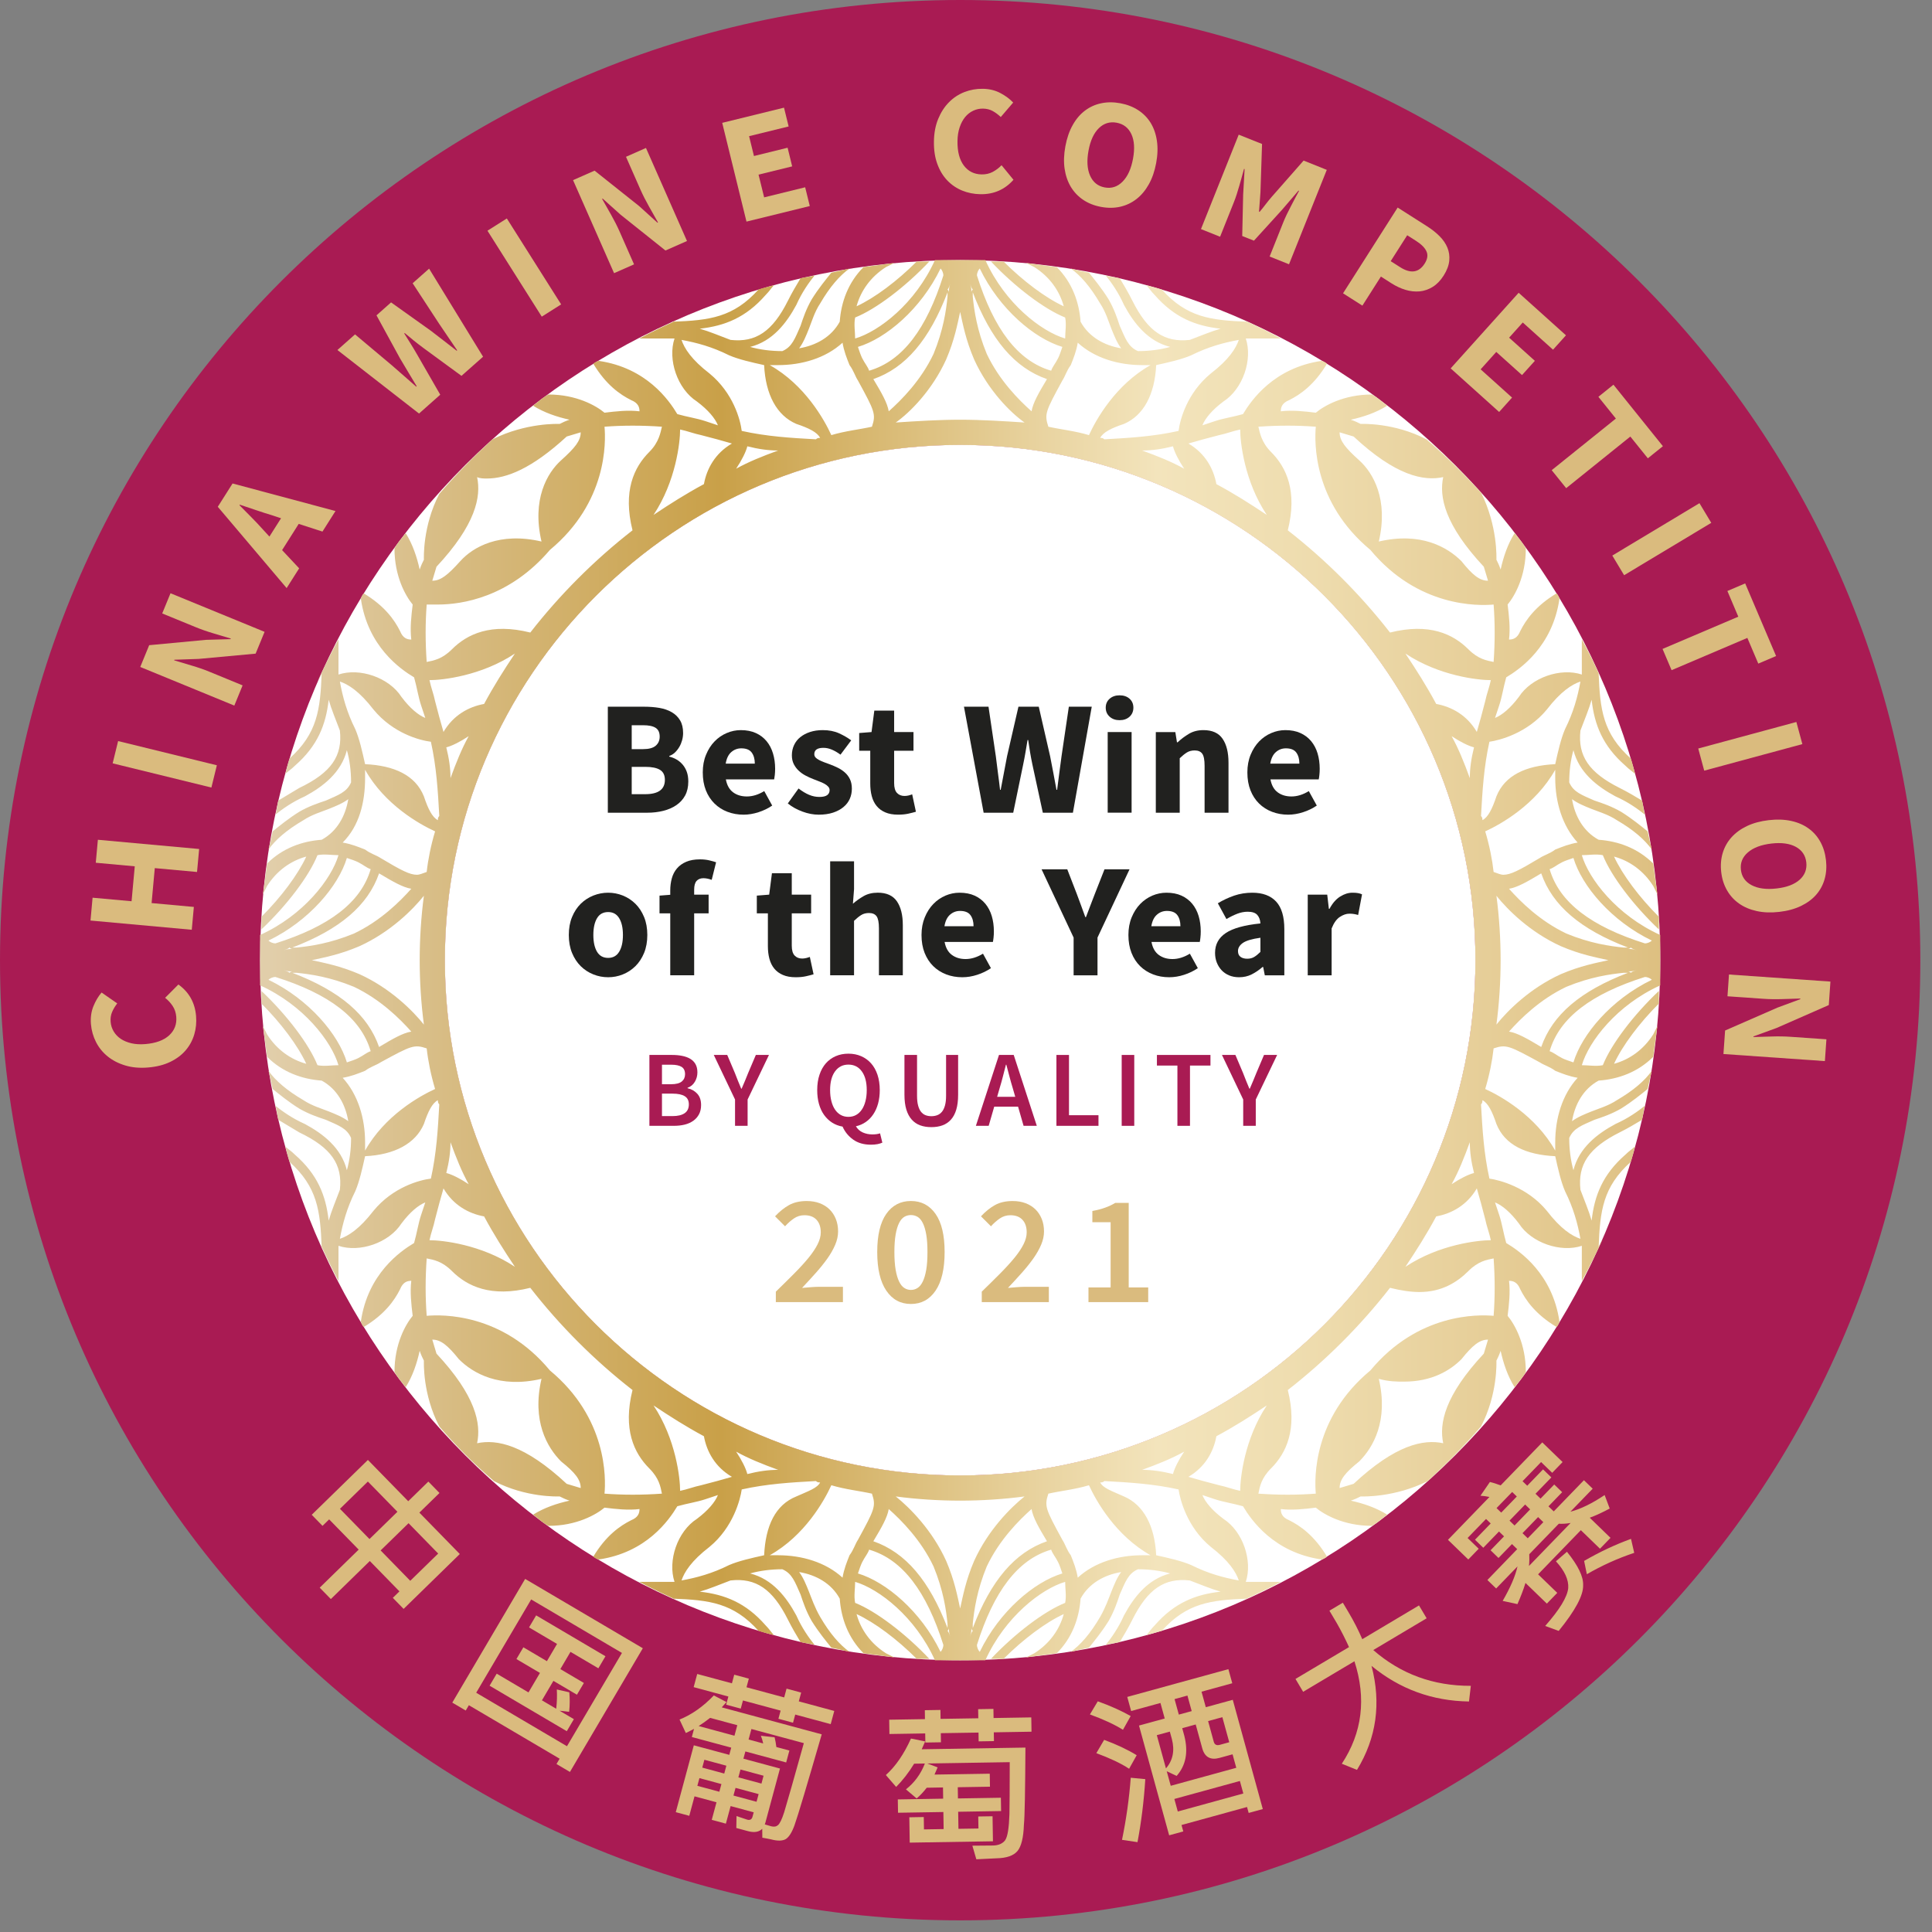
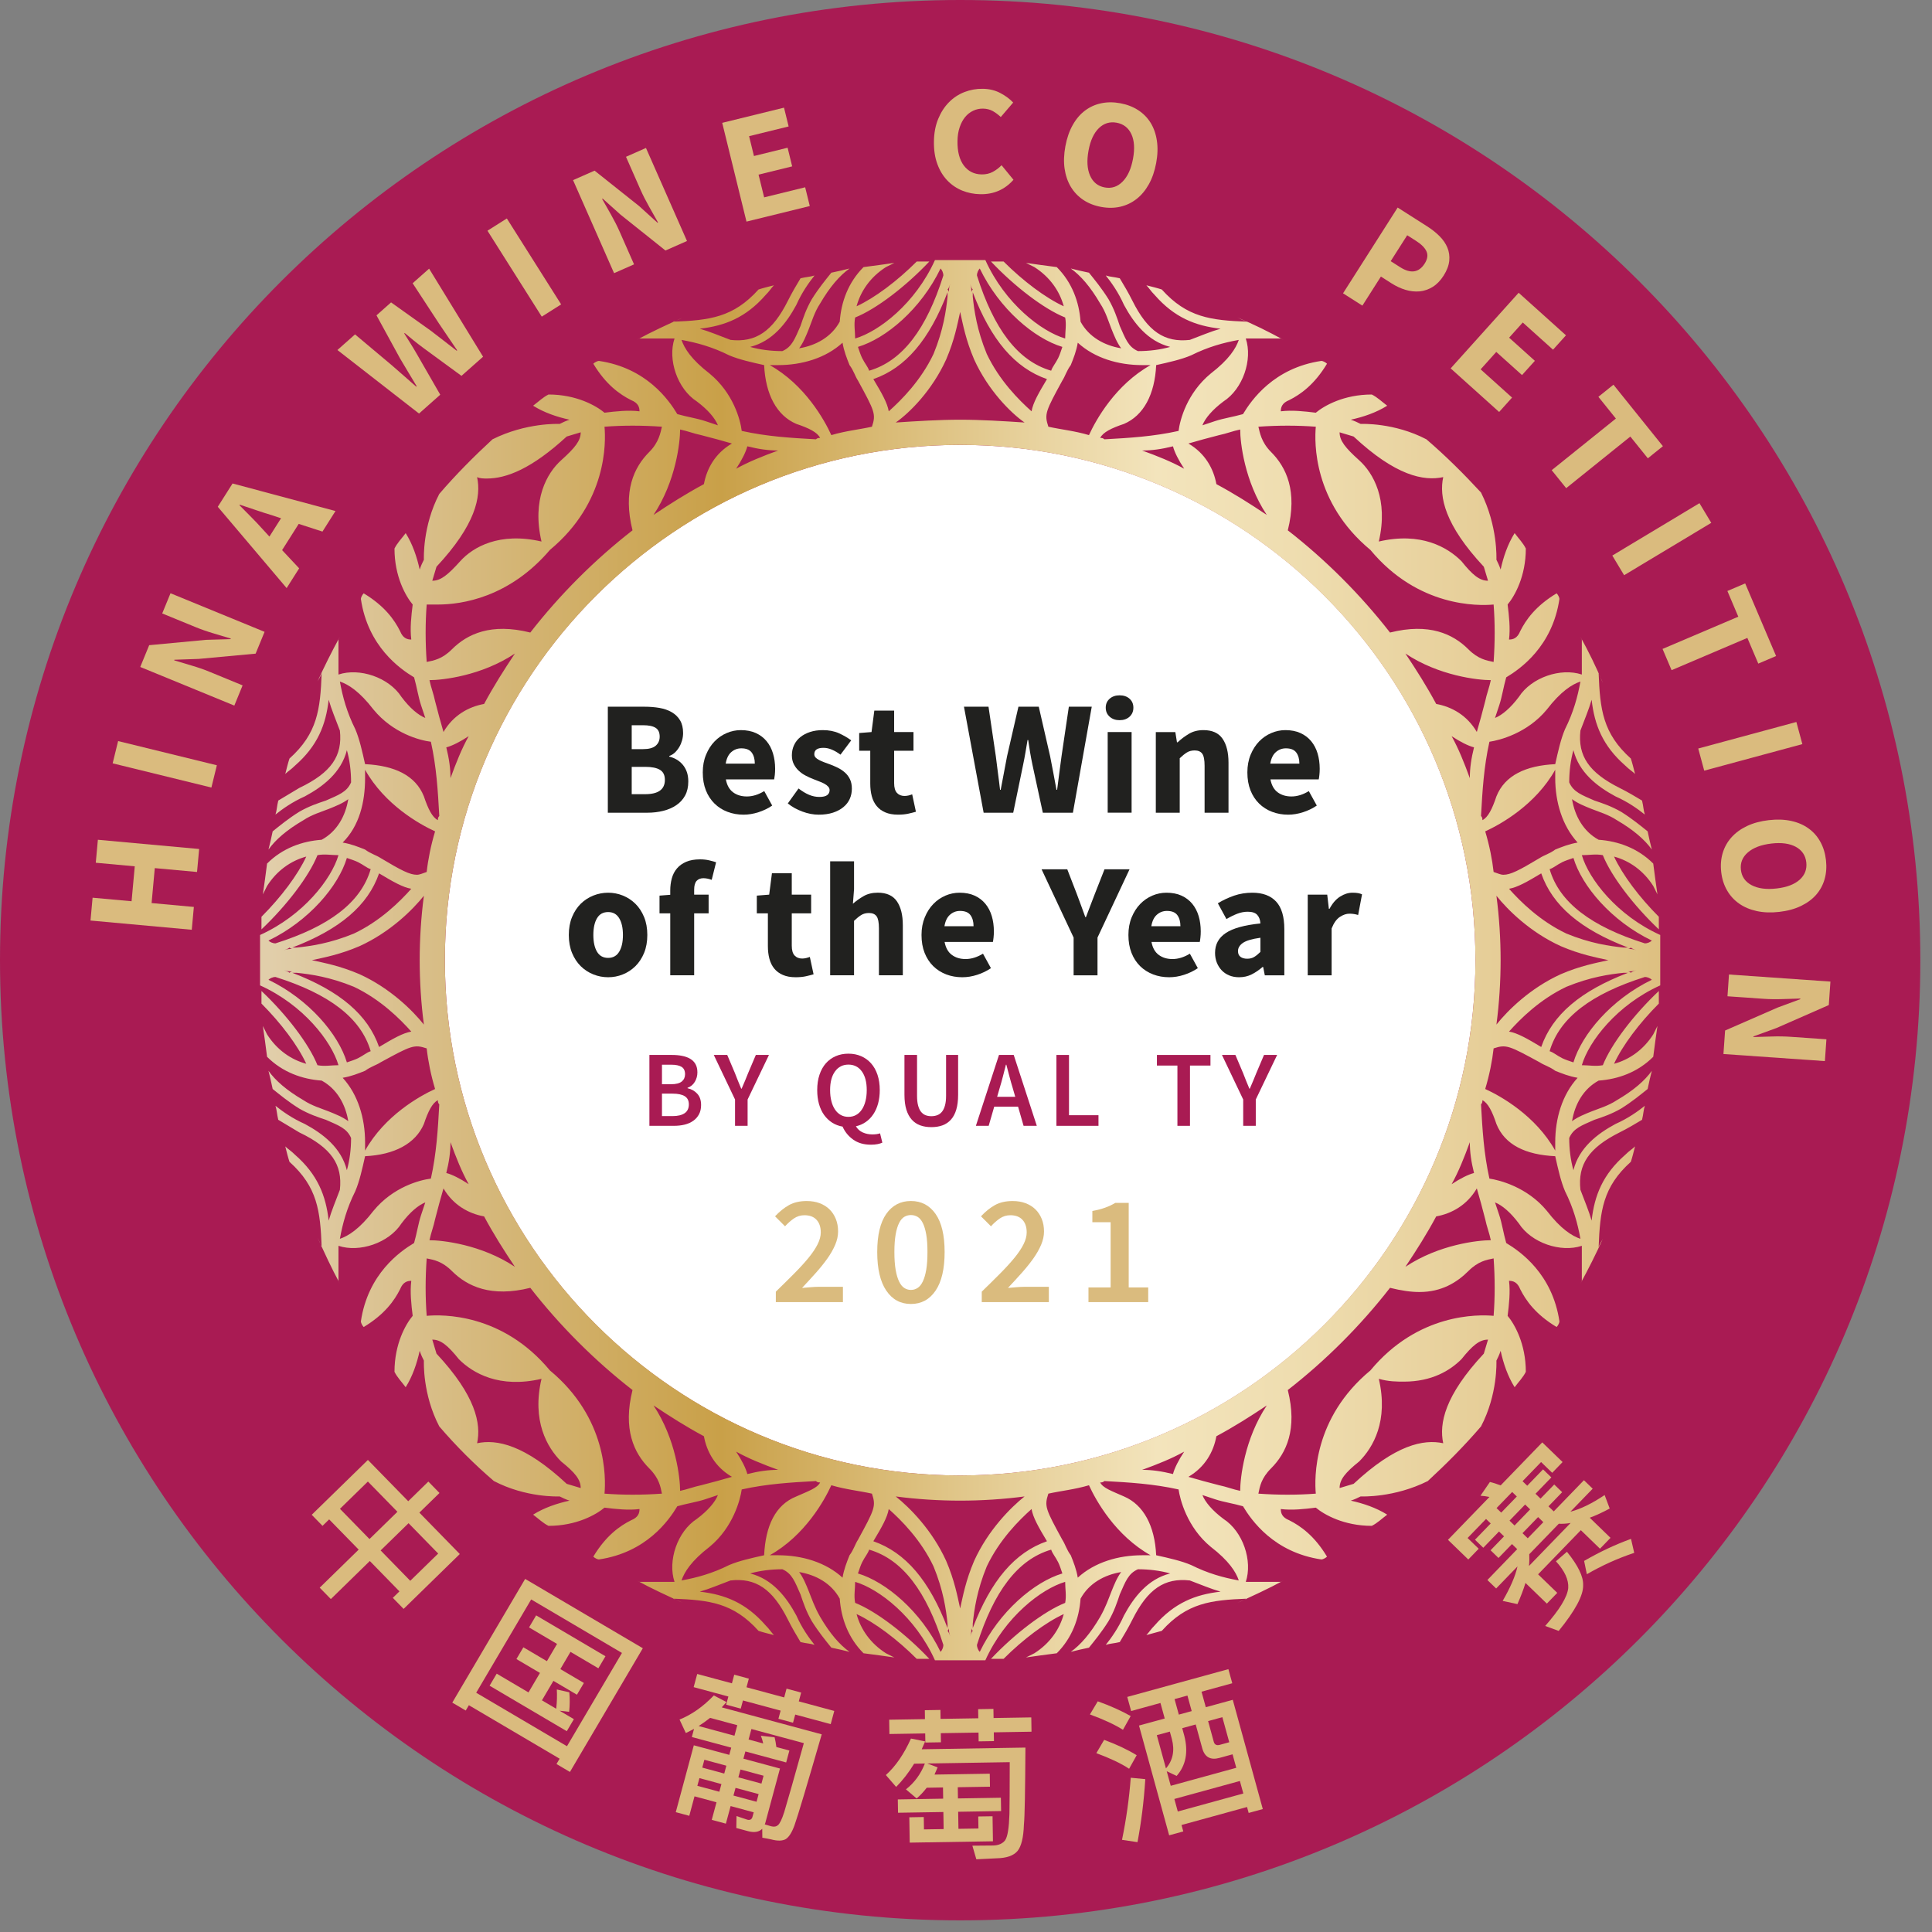
<svg xmlns="http://www.w3.org/2000/svg" width="100%" height="100%" viewBox="0 0 77 77" version="1.1" xml:space="preserve" style="fill-rule:evenodd;clip-rule:evenodd;stroke-linejoin:round;stroke-miterlimit:2;">
  <rect x="0" y="0" width="77" height="77" fill="#808080" stroke="none" />
  <g transform="matrix(1,0,0,1,-346.91,-86.727)">
    <g transform="matrix(1,0,0,1,346.5,86.625)">
      <g transform="matrix(0,-1,-1,0,77.307,77.048)">
        <path d="M38.678,0.362C17.543,0.362 0.41,17.495 0.41,38.63C0.41,59.764 17.543,76.897 38.678,76.897C59.813,76.897 76.946,59.764 76.946,38.63C76.946,17.495 59.813,0.362 38.678,0.362" style="fill:rgb(169,27,83);fill-rule:nonzero;" />
      </g>
    </g>
    <g transform="matrix(1,0,0,1,346.5,86.625)">
      <g transform="matrix(0,-1,-1,0,77.307,77.048)">
        <path d="M38.678,18.093C27.336,18.093 18.141,27.288 18.141,38.63C18.141,49.973 27.336,59.167 38.678,59.167C50.021,59.167 59.215,49.973 59.215,38.63C59.215,27.288 50.021,18.093 38.678,18.093" style="fill:white;fill-rule:nonzero;" />
      </g>
    </g>
    <g transform="matrix(1,0,0,1,346.5,86.625)">
      <g transform="matrix(1,0,0,1,0,-0.26)">
-         <path d="M38.678,59.168C27.335,59.168 18.141,49.973 18.141,38.631C18.141,27.288 27.335,18.093 38.678,18.093C50.02,18.093 59.215,27.288 59.215,38.631C59.215,49.973 50.02,59.168 38.678,59.168M38.678,10.728C23.268,10.728 10.776,23.221 10.776,38.631C10.776,54.041 23.268,66.532 38.678,66.532C54.088,66.532 66.58,54.041 66.58,38.631C66.58,23.221 54.088,10.728 38.678,10.728" style="fill:white;fill-rule:nonzero;" />
-       </g>
+         </g>
    </g>
    <g transform="matrix(1,0,0,1,346.5,86.625)">
      <g transform="matrix(55.804,0,0,-55.804,10.775,38.37)">
        <path d="M0.482,0.5C0.468,0.469 0.442,0.449 0.425,0.444C0.425,0.449 0.424,0.454 0.425,0.459C0.44,0.465 0.461,0.481 0.478,0.499C0.475,0.499 0.472,0.499 0.469,0.499C0.455,0.485 0.439,0.473 0.426,0.467C0.429,0.478 0.436,0.488 0.447,0.495C0.449,0.496 0.451,0.497 0.453,0.498C0.446,0.497 0.439,0.496 0.431,0.495C0.42,0.484 0.415,0.47 0.414,0.456C0.408,0.445 0.397,0.439 0.385,0.437C0.388,0.441 0.39,0.446 0.392,0.451C0.394,0.456 0.396,0.463 0.4,0.469C0.407,0.481 0.414,0.489 0.421,0.494C0.417,0.493 0.413,0.492 0.408,0.491C0.404,0.486 0.399,0.48 0.394,0.472C0.39,0.465 0.388,0.459 0.386,0.453C0.382,0.444 0.38,0.438 0.373,0.435C0.365,0.435 0.357,0.436 0.35,0.438C0.366,0.442 0.376,0.455 0.383,0.468C0.387,0.477 0.392,0.484 0.396,0.489C0.393,0.488 0.39,0.488 0.386,0.487C0.383,0.482 0.38,0.477 0.377,0.471C0.366,0.449 0.354,0.441 0.336,0.443L0.336,0.443C0.328,0.446 0.321,0.449 0.314,0.451C0.332,0.453 0.347,0.459 0.361,0.475C0.364,0.478 0.365,0.48 0.367,0.482C0.363,0.481 0.359,0.48 0.356,0.479C0.338,0.459 0.321,0.457 0.295,0.456C0.298,0.457 0.3,0.458 0.302,0.459C0.291,0.454 0.28,0.449 0.269,0.443L0.271,0.444C0.28,0.444 0.288,0.444 0.296,0.444C0.291,0.429 0.298,0.408 0.312,0.399C0.32,0.393 0.325,0.387 0.327,0.382C0.324,0.383 0.321,0.384 0.318,0.385C0.312,0.387 0.305,0.388 0.298,0.39C0.292,0.4 0.276,0.423 0.242,0.428C0.241,0.428 0.239,0.427 0.238,0.426C0.247,0.411 0.257,0.404 0.265,0.4C0.27,0.398 0.271,0.395 0.271,0.392C0.263,0.393 0.254,0.392 0.246,0.391C0.24,0.396 0.226,0.404 0.206,0.404C0.202,0.402 0.199,0.399 0.195,0.396C0.203,0.391 0.212,0.388 0.221,0.386C0.218,0.385 0.216,0.384 0.214,0.383C0.213,0.383 0.19,0.384 0.166,0.372C0.153,0.36 0.14,0.347 0.128,0.333C0.116,0.31 0.117,0.287 0.117,0.286C0.116,0.284 0.115,0.282 0.114,0.279C0.112,0.288 0.109,0.297 0.104,0.305C0.101,0.301 0.098,0.298 0.096,0.294C0.096,0.274 0.104,0.26 0.109,0.254C0.108,0.246 0.107,0.237 0.108,0.229C0.105,0.229 0.102,0.23 0.1,0.235C0.096,0.243 0.089,0.253 0.074,0.262C0.073,0.261 0.072,0.259 0.072,0.258C0.077,0.224 0.1,0.208 0.11,0.202C0.112,0.195 0.113,0.188 0.115,0.182C0.116,0.179 0.117,0.176 0.118,0.173C0.113,0.175 0.107,0.18 0.101,0.188C0.092,0.202 0.071,0.209 0.056,0.204C0.056,0.212 0.056,0.22 0.056,0.229L0.057,0.231C0.051,0.22 0.046,0.21 0.041,0.199C0.042,0.201 0.043,0.202 0.044,0.205C0.043,0.179 0.041,0.162 0.021,0.144C0.02,0.141 0.019,0.137 0.018,0.133C0.02,0.135 0.022,0.136 0.025,0.139C0.041,0.153 0.047,0.168 0.049,0.186C0.051,0.179 0.054,0.172 0.057,0.164L0.057,0.164C0.059,0.146 0.051,0.134 0.028,0.123C0.023,0.12 0.018,0.117 0.013,0.114C0.012,0.11 0.012,0.107 0.011,0.104C0.016,0.108 0.023,0.113 0.032,0.117C0.045,0.124 0.058,0.134 0.062,0.15C0.064,0.143 0.065,0.135 0.065,0.127C0.062,0.12 0.056,0.118 0.047,0.114C0.041,0.112 0.035,0.11 0.028,0.106C0.02,0.101 0.014,0.096 0.009,0.092C0.008,0.087 0.007,0.083 0.006,0.079C0.011,0.086 0.019,0.093 0.031,0.1C0.037,0.104 0.044,0.106 0.049,0.108C0.054,0.11 0.059,0.112 0.063,0.115C0.061,0.103 0.055,0.092 0.044,0.086C0.03,0.085 0.016,0.08 0.005,0.069C0.004,0.061 0.003,0.054 0.002,0.047C0.003,0.049 0.004,0.051 0.005,0.053C0.012,0.064 0.022,0.071 0.033,0.074C0.027,0.061 0.015,0.045 0.001,0.031C0.001,0.028 0.001,0.025 0.001,0.022C0.019,0.039 0.035,0.06 0.041,0.075C0.046,0.076 0.051,0.075 0.056,0.075C0.051,0.058 0.031,0.032 0,0.018C0,0.012 -0,0.006 -0,-0C-0,-0.006 0,-0.012 0,-0.018C0.031,-0.032 0.051,-0.058 0.056,-0.075C0.051,-0.075 0.046,-0.076 0.041,-0.075C0.035,-0.06 0.019,-0.039 0.001,-0.022C0.001,-0.025 0.001,-0.028 0.001,-0.031C0.015,-0.045 0.027,-0.061 0.033,-0.074C0.022,-0.071 0.012,-0.064 0.005,-0.053C0.004,-0.051 0.003,-0.049 0.002,-0.047C0.003,-0.054 0.004,-0.061 0.005,-0.069C0.016,-0.08 0.03,-0.085 0.044,-0.086C0.055,-0.092 0.061,-0.103 0.063,-0.115C0.059,-0.112 0.054,-0.11 0.049,-0.108C0.044,-0.106 0.037,-0.104 0.031,-0.1C0.019,-0.093 0.011,-0.086 0.006,-0.079C0.007,-0.083 0.008,-0.087 0.009,-0.092C0.014,-0.096 0.02,-0.101 0.028,-0.106C0.035,-0.11 0.041,-0.112 0.047,-0.114C0.056,-0.118 0.062,-0.12 0.065,-0.127C0.065,-0.135 0.064,-0.143 0.062,-0.15C0.058,-0.134 0.045,-0.124 0.032,-0.117C0.023,-0.113 0.016,-0.108 0.011,-0.104C0.012,-0.107 0.012,-0.11 0.013,-0.114C0.018,-0.117 0.023,-0.12 0.028,-0.123C0.051,-0.134 0.059,-0.146 0.057,-0.164L0.057,-0.164C0.054,-0.172 0.051,-0.179 0.049,-0.186C0.047,-0.168 0.041,-0.153 0.025,-0.139C0.022,-0.136 0.02,-0.135 0.018,-0.133C0.019,-0.137 0.02,-0.141 0.021,-0.144C0.041,-0.162 0.043,-0.179 0.044,-0.205C0.043,-0.202 0.042,-0.2 0.041,-0.198C0.046,-0.209 0.051,-0.22 0.057,-0.231L0.056,-0.229C0.056,-0.22 0.056,-0.212 0.056,-0.204C0.071,-0.209 0.092,-0.202 0.101,-0.188C0.107,-0.18 0.113,-0.175 0.118,-0.173C0.117,-0.176 0.116,-0.179 0.115,-0.182C0.113,-0.188 0.112,-0.195 0.11,-0.202C0.1,-0.208 0.077,-0.224 0.072,-0.258C0.072,-0.259 0.073,-0.261 0.074,-0.262C0.089,-0.253 0.096,-0.243 0.1,-0.235C0.102,-0.23 0.105,-0.229 0.108,-0.229C0.107,-0.237 0.108,-0.246 0.109,-0.254C0.104,-0.26 0.096,-0.274 0.096,-0.294C0.098,-0.298 0.101,-0.301 0.104,-0.305C0.109,-0.297 0.112,-0.288 0.114,-0.279C0.115,-0.282 0.116,-0.284 0.117,-0.286C0.117,-0.287 0.116,-0.31 0.128,-0.333C0.14,-0.347 0.153,-0.36 0.167,-0.372C0.19,-0.384 0.213,-0.383 0.214,-0.383C0.216,-0.384 0.218,-0.385 0.221,-0.386C0.212,-0.388 0.203,-0.391 0.195,-0.396C0.199,-0.399 0.202,-0.402 0.206,-0.404C0.226,-0.404 0.24,-0.396 0.246,-0.391C0.254,-0.392 0.263,-0.393 0.271,-0.392C0.271,-0.395 0.27,-0.398 0.265,-0.4C0.257,-0.404 0.247,-0.411 0.238,-0.426C0.239,-0.427 0.241,-0.428 0.242,-0.428C0.276,-0.423 0.292,-0.4 0.298,-0.39C0.305,-0.388 0.312,-0.387 0.318,-0.385C0.321,-0.384 0.324,-0.383 0.327,-0.382C0.325,-0.387 0.32,-0.393 0.312,-0.399C0.298,-0.408 0.291,-0.429 0.296,-0.444C0.288,-0.444 0.28,-0.444 0.271,-0.444L0.269,-0.443C0.28,-0.449 0.291,-0.454 0.302,-0.459C0.3,-0.458 0.298,-0.457 0.295,-0.456C0.321,-0.457 0.338,-0.459 0.356,-0.479C0.359,-0.48 0.363,-0.481 0.367,-0.482C0.365,-0.48 0.364,-0.478 0.361,-0.475C0.347,-0.459 0.332,-0.453 0.314,-0.451C0.321,-0.449 0.328,-0.446 0.336,-0.443L0.336,-0.443C0.354,-0.441 0.366,-0.449 0.377,-0.471C0.38,-0.477 0.383,-0.482 0.386,-0.487C0.39,-0.488 0.393,-0.488 0.396,-0.489C0.392,-0.484 0.387,-0.477 0.383,-0.468C0.376,-0.455 0.366,-0.442 0.35,-0.438C0.357,-0.436 0.365,-0.435 0.373,-0.435C0.38,-0.438 0.382,-0.444 0.386,-0.453C0.388,-0.459 0.39,-0.465 0.394,-0.472C0.399,-0.48 0.404,-0.486 0.408,-0.491C0.413,-0.492 0.417,-0.493 0.421,-0.494C0.414,-0.489 0.407,-0.481 0.4,-0.469C0.396,-0.462 0.394,-0.456 0.392,-0.451C0.39,-0.446 0.388,-0.441 0.385,-0.437C0.397,-0.439 0.408,-0.445 0.414,-0.456C0.415,-0.47 0.42,-0.484 0.431,-0.495C0.439,-0.496 0.446,-0.497 0.453,-0.498C0.451,-0.497 0.449,-0.496 0.447,-0.495C0.436,-0.488 0.429,-0.478 0.426,-0.467C0.439,-0.473 0.455,-0.485 0.469,-0.499C0.472,-0.499 0.475,-0.499 0.478,-0.499C0.461,-0.481 0.44,-0.465 0.425,-0.459C0.424,-0.454 0.425,-0.449 0.425,-0.444C0.442,-0.449 0.468,-0.469 0.482,-0.5C0.488,-0.5 0.494,-0.5 0.5,-0.5C0.506,-0.5 0.512,-0.5 0.518,-0.5C0.532,-0.469 0.558,-0.449 0.575,-0.444C0.575,-0.449 0.576,-0.454 0.575,-0.459C0.56,-0.465 0.539,-0.481 0.522,-0.499C0.525,-0.499 0.528,-0.499 0.531,-0.499C0.545,-0.485 0.561,-0.473 0.574,-0.467C0.571,-0.478 0.564,-0.488 0.553,-0.495C0.551,-0.496 0.549,-0.497 0.547,-0.498C0.554,-0.497 0.561,-0.496 0.569,-0.495C0.58,-0.484 0.585,-0.47 0.586,-0.456C0.592,-0.445 0.603,-0.439 0.615,-0.437C0.612,-0.441 0.61,-0.446 0.608,-0.451C0.606,-0.456 0.604,-0.462 0.6,-0.469C0.593,-0.481 0.586,-0.489 0.579,-0.494C0.583,-0.493 0.587,-0.492 0.592,-0.491C0.596,-0.486 0.601,-0.48 0.606,-0.472C0.61,-0.465 0.612,-0.459 0.614,-0.453C0.618,-0.444 0.62,-0.438 0.627,-0.435C0.635,-0.435 0.643,-0.436 0.65,-0.438C0.634,-0.442 0.624,-0.455 0.617,-0.468C0.613,-0.477 0.608,-0.484 0.604,-0.489C0.607,-0.488 0.61,-0.488 0.614,-0.487C0.617,-0.482 0.62,-0.477 0.623,-0.471C0.634,-0.449 0.646,-0.441 0.664,-0.443L0.664,-0.443C0.672,-0.446 0.679,-0.449 0.686,-0.451C0.668,-0.453 0.653,-0.459 0.639,-0.475C0.636,-0.478 0.635,-0.48 0.633,-0.482C0.637,-0.481 0.64,-0.48 0.644,-0.479C0.662,-0.459 0.679,-0.457 0.705,-0.456C0.702,-0.457 0.7,-0.458 0.698,-0.459C0.709,-0.454 0.72,-0.449 0.731,-0.443L0.729,-0.444C0.72,-0.444 0.712,-0.444 0.704,-0.444C0.709,-0.429 0.702,-0.408 0.688,-0.399C0.68,-0.393 0.675,-0.387 0.673,-0.382C0.676,-0.383 0.679,-0.384 0.682,-0.385C0.688,-0.387 0.695,-0.388 0.702,-0.39C0.708,-0.4 0.724,-0.423 0.758,-0.428C0.759,-0.428 0.761,-0.427 0.762,-0.426C0.753,-0.411 0.743,-0.404 0.735,-0.4C0.73,-0.398 0.729,-0.395 0.729,-0.392C0.737,-0.393 0.746,-0.392 0.754,-0.391C0.76,-0.396 0.774,-0.404 0.794,-0.404C0.798,-0.402 0.801,-0.399 0.805,-0.396C0.797,-0.391 0.788,-0.388 0.779,-0.386C0.782,-0.385 0.784,-0.384 0.786,-0.383C0.787,-0.383 0.81,-0.384 0.834,-0.372C0.847,-0.36 0.86,-0.347 0.872,-0.333C0.884,-0.31 0.883,-0.287 0.883,-0.286C0.884,-0.284 0.885,-0.282 0.886,-0.279C0.888,-0.288 0.891,-0.297 0.896,-0.305C0.899,-0.301 0.902,-0.298 0.904,-0.294C0.904,-0.274 0.896,-0.26 0.891,-0.254C0.892,-0.246 0.893,-0.237 0.892,-0.229C0.895,-0.229 0.898,-0.23 0.9,-0.235C0.904,-0.243 0.911,-0.253 0.926,-0.262C0.927,-0.261 0.928,-0.259 0.928,-0.258C0.923,-0.224 0.9,-0.208 0.89,-0.202C0.888,-0.195 0.887,-0.188 0.885,-0.182C0.884,-0.179 0.883,-0.176 0.882,-0.173C0.887,-0.175 0.893,-0.18 0.899,-0.188C0.908,-0.202 0.929,-0.209 0.944,-0.204C0.944,-0.212 0.944,-0.22 0.944,-0.229L0.943,-0.231C0.949,-0.22 0.954,-0.21 0.959,-0.199C0.958,-0.201 0.957,-0.202 0.956,-0.205C0.957,-0.179 0.959,-0.162 0.979,-0.144C0.98,-0.141 0.981,-0.137 0.982,-0.133C0.98,-0.135 0.978,-0.136 0.975,-0.139C0.959,-0.153 0.953,-0.168 0.951,-0.186C0.949,-0.179 0.946,-0.172 0.943,-0.164L0.943,-0.164C0.941,-0.146 0.949,-0.134 0.971,-0.123C0.977,-0.12 0.982,-0.117 0.987,-0.114C0.988,-0.11 0.988,-0.107 0.989,-0.104C0.984,-0.108 0.977,-0.113 0.968,-0.117C0.955,-0.124 0.942,-0.134 0.938,-0.15C0.936,-0.143 0.935,-0.135 0.935,-0.127C0.938,-0.12 0.944,-0.118 0.953,-0.114C0.959,-0.112 0.965,-0.11 0.972,-0.106C0.98,-0.101 0.986,-0.096 0.991,-0.092C0.992,-0.087 0.993,-0.083 0.994,-0.079C0.989,-0.086 0.981,-0.093 0.969,-0.1C0.963,-0.104 0.956,-0.106 0.951,-0.108C0.946,-0.11 0.941,-0.112 0.937,-0.115C0.939,-0.103 0.945,-0.092 0.956,-0.086C0.97,-0.085 0.984,-0.08 0.995,-0.069C0.996,-0.061 0.997,-0.054 0.998,-0.047C0.997,-0.049 0.996,-0.051 0.995,-0.053C0.988,-0.064 0.978,-0.071 0.967,-0.074C0.973,-0.061 0.985,-0.045 0.999,-0.031C0.999,-0.028 0.999,-0.025 0.999,-0.022C0.981,-0.039 0.965,-0.06 0.959,-0.075C0.954,-0.076 0.949,-0.075 0.944,-0.075C0.949,-0.058 0.969,-0.032 1,-0.018C1,-0.012 1,-0.006 1,-0C1,0.006 1,0.012 1,0.018C0.969,0.032 0.949,0.058 0.944,0.075C0.949,0.075 0.954,0.076 0.959,0.075C0.965,0.06 0.981,0.039 0.999,0.022C0.999,0.025 0.999,0.028 0.999,0.031C0.985,0.045 0.973,0.061 0.967,0.074C0.978,0.071 0.988,0.064 0.995,0.053C0.996,0.051 0.997,0.049 0.998,0.047C0.997,0.054 0.996,0.061 0.995,0.069C0.984,0.08 0.97,0.085 0.956,0.086C0.945,0.092 0.939,0.103 0.937,0.115C0.941,0.112 0.946,0.11 0.951,0.108C0.956,0.106 0.963,0.104 0.969,0.1C0.981,0.093 0.989,0.086 0.994,0.079C0.993,0.083 0.992,0.087 0.991,0.092C0.986,0.096 0.98,0.101 0.972,0.106C0.965,0.11 0.959,0.112 0.953,0.114C0.944,0.118 0.938,0.12 0.935,0.127C0.935,0.135 0.936,0.143 0.938,0.15C0.942,0.134 0.955,0.124 0.968,0.117C0.977,0.113 0.984,0.108 0.989,0.104C0.988,0.107 0.988,0.11 0.987,0.114C0.982,0.117 0.977,0.12 0.971,0.123C0.949,0.134 0.941,0.146 0.943,0.164L0.943,0.164C0.946,0.172 0.949,0.179 0.951,0.186C0.953,0.168 0.959,0.153 0.975,0.139C0.978,0.136 0.98,0.135 0.982,0.133C0.981,0.137 0.98,0.141 0.979,0.144C0.959,0.162 0.957,0.179 0.956,0.205C0.957,0.202 0.958,0.201 0.959,0.198C0.954,0.21 0.949,0.22 0.943,0.231L0.944,0.229C0.944,0.22 0.944,0.212 0.944,0.204C0.929,0.209 0.908,0.202 0.899,0.188C0.893,0.18 0.887,0.175 0.882,0.173C0.883,0.176 0.884,0.179 0.885,0.182C0.887,0.188 0.888,0.195 0.89,0.202C0.9,0.208 0.923,0.224 0.928,0.258C0.928,0.259 0.927,0.261 0.926,0.262C0.911,0.253 0.904,0.243 0.9,0.235C0.898,0.23 0.895,0.229 0.892,0.229C0.893,0.237 0.892,0.246 0.891,0.254C0.896,0.26 0.904,0.274 0.904,0.294C0.902,0.298 0.899,0.301 0.896,0.305C0.891,0.297 0.888,0.288 0.886,0.279C0.885,0.282 0.884,0.284 0.883,0.286C0.883,0.287 0.884,0.31 0.872,0.334C0.86,0.347 0.847,0.36 0.833,0.372C0.81,0.384 0.787,0.383 0.786,0.383C0.784,0.384 0.782,0.385 0.779,0.386C0.788,0.388 0.797,0.391 0.805,0.396C0.801,0.399 0.798,0.402 0.794,0.404C0.774,0.404 0.76,0.396 0.754,0.391C0.746,0.392 0.737,0.393 0.729,0.392C0.729,0.395 0.73,0.398 0.735,0.4C0.743,0.404 0.753,0.411 0.762,0.426C0.761,0.427 0.759,0.428 0.758,0.428C0.724,0.423 0.708,0.4 0.702,0.39C0.695,0.388 0.688,0.387 0.682,0.385C0.679,0.384 0.676,0.383 0.673,0.382C0.675,0.387 0.68,0.393 0.688,0.399C0.702,0.408 0.709,0.429 0.704,0.444C0.712,0.444 0.72,0.444 0.729,0.444L0.731,0.443C0.72,0.449 0.71,0.454 0.698,0.459C0.7,0.458 0.702,0.457 0.705,0.456C0.679,0.457 0.662,0.459 0.644,0.479C0.641,0.48 0.637,0.481 0.633,0.482C0.635,0.48 0.636,0.478 0.639,0.475C0.653,0.459 0.668,0.453 0.686,0.451C0.679,0.449 0.672,0.446 0.664,0.443L0.664,0.443C0.646,0.441 0.634,0.449 0.623,0.471C0.62,0.477 0.617,0.482 0.614,0.487C0.61,0.488 0.607,0.488 0.604,0.489C0.608,0.484 0.613,0.477 0.617,0.468C0.624,0.455 0.634,0.442 0.65,0.438C0.643,0.436 0.635,0.435 0.627,0.435C0.62,0.438 0.618,0.444 0.614,0.453C0.612,0.459 0.61,0.465 0.606,0.472C0.601,0.48 0.596,0.486 0.592,0.491C0.587,0.492 0.583,0.493 0.579,0.494C0.586,0.489 0.593,0.481 0.6,0.469C0.604,0.463 0.606,0.456 0.608,0.451C0.61,0.446 0.612,0.441 0.615,0.437C0.603,0.439 0.592,0.445 0.586,0.456C0.585,0.47 0.58,0.484 0.569,0.495C0.561,0.496 0.554,0.497 0.547,0.498C0.549,0.497 0.551,0.496 0.553,0.495C0.564,0.488 0.571,0.478 0.574,0.467C0.561,0.473 0.545,0.485 0.531,0.499C0.528,0.499 0.525,0.499 0.522,0.499C0.539,0.481 0.56,0.465 0.575,0.459C0.576,0.454 0.575,0.449 0.575,0.444C0.558,0.449 0.532,0.469 0.518,0.5C0.512,0.5 0.506,0.5 0.5,0.5C0.494,0.5 0.488,0.5 0.482,0.5ZM0.512,0.489C0.512,0.491 0.513,0.493 0.514,0.494C0.528,0.465 0.553,0.444 0.573,0.438C0.572,0.435 0.571,0.432 0.57,0.43C0.568,0.426 0.566,0.424 0.565,0.421C0.541,0.428 0.524,0.451 0.512,0.489ZM0.43,0.43C0.429,0.432 0.428,0.435 0.427,0.438C0.447,0.444 0.472,0.465 0.486,0.494C0.487,0.493 0.488,0.491 0.488,0.489C0.476,0.451 0.459,0.428 0.435,0.421C0.434,0.424 0.432,0.426 0.43,0.43ZM0.507,0.483C0.508,0.481 0.508,0.48 0.509,0.479C0.508,0.478 0.508,0.477 0.508,0.477C0.508,0.479 0.508,0.481 0.507,0.483ZM0.491,0.479C0.492,0.48 0.492,0.481 0.493,0.483C0.492,0.481 0.492,0.479 0.492,0.477C0.492,0.477 0.492,0.478 0.491,0.479ZM0.438,0.415C0.461,0.423 0.478,0.443 0.491,0.477C0.491,0.476 0.491,0.475 0.491,0.474C0.49,0.464 0.488,0.45 0.481,0.433C0.472,0.414 0.458,0.4 0.449,0.392C0.448,0.398 0.444,0.405 0.438,0.415ZM0.519,0.433C0.512,0.45 0.51,0.464 0.509,0.474C0.509,0.475 0.509,0.476 0.509,0.477C0.522,0.443 0.539,0.423 0.562,0.415C0.556,0.405 0.552,0.398 0.551,0.392C0.542,0.4 0.528,0.414 0.519,0.433ZM0.49,0.429C0.496,0.443 0.498,0.454 0.5,0.463C0.502,0.454 0.504,0.443 0.51,0.429C0.52,0.407 0.536,0.391 0.546,0.384C0.531,0.385 0.515,0.386 0.5,0.386C0.485,0.386 0.469,0.385 0.454,0.384C0.464,0.391 0.48,0.407 0.49,0.429ZM0.6,0.373C0.602,0.377 0.608,0.38 0.617,0.383C0.631,0.389 0.639,0.404 0.64,0.425C0.649,0.427 0.658,0.429 0.665,0.432C0.677,0.438 0.688,0.441 0.699,0.443C0.697,0.437 0.692,0.429 0.679,0.419C0.662,0.405 0.657,0.386 0.656,0.378C0.638,0.374 0.621,0.373 0.603,0.372C0.602,0.373 0.601,0.373 0.6,0.373ZM0.344,0.378C0.343,0.386 0.338,0.405 0.321,0.419C0.308,0.429 0.303,0.437 0.301,0.443C0.312,0.441 0.323,0.438 0.335,0.432C0.342,0.429 0.351,0.427 0.36,0.425C0.361,0.404 0.369,0.389 0.383,0.383C0.392,0.38 0.398,0.377 0.4,0.373C0.399,0.373 0.398,0.373 0.397,0.372C0.379,0.373 0.362,0.374 0.344,0.378ZM0.563,0.381C0.56,0.39 0.561,0.392 0.573,0.414C0.575,0.417 0.576,0.421 0.579,0.425C0.581,0.43 0.583,0.435 0.584,0.441C0.596,0.43 0.613,0.425 0.63,0.425C0.632,0.425 0.634,0.425 0.636,0.425C0.611,0.411 0.597,0.386 0.592,0.375C0.582,0.378 0.572,0.379 0.563,0.381ZM0.416,0.441C0.417,0.435 0.419,0.43 0.421,0.425C0.424,0.421 0.425,0.417 0.427,0.414C0.439,0.392 0.44,0.39 0.437,0.381C0.428,0.379 0.418,0.378 0.408,0.375C0.403,0.386 0.389,0.411 0.364,0.425C0.366,0.425 0.368,0.425 0.37,0.425C0.387,0.425 0.404,0.43 0.416,0.441ZM0.207,0.293C0.248,0.327 0.247,0.37 0.246,0.381C0.259,0.382 0.273,0.382 0.287,0.381C0.286,0.377 0.285,0.37 0.278,0.363C0.267,0.352 0.259,0.335 0.266,0.307C0.239,0.286 0.214,0.261 0.193,0.234C0.165,0.241 0.148,0.233 0.137,0.222C0.13,0.215 0.124,0.214 0.119,0.213C0.118,0.227 0.118,0.241 0.119,0.254C0.121,0.254 0.124,0.254 0.127,0.254C0.144,0.254 0.178,0.259 0.207,0.293ZM0.734,0.307C0.741,0.335 0.733,0.352 0.722,0.363C0.715,0.37 0.714,0.377 0.713,0.381C0.727,0.382 0.741,0.382 0.754,0.381C0.753,0.37 0.752,0.327 0.793,0.293C0.827,0.252 0.87,0.253 0.881,0.254C0.882,0.241 0.882,0.227 0.881,0.213C0.876,0.214 0.87,0.215 0.863,0.222C0.852,0.233 0.835,0.241 0.807,0.234C0.786,0.261 0.761,0.286 0.734,0.307ZM0.683,0.34C0.681,0.351 0.675,0.362 0.663,0.369C0.67,0.371 0.677,0.373 0.685,0.375C0.69,0.376 0.695,0.378 0.7,0.379C0.7,0.37 0.703,0.342 0.719,0.318C0.707,0.326 0.696,0.333 0.683,0.34ZM0.3,0.379C0.305,0.378 0.31,0.376 0.315,0.375C0.323,0.373 0.33,0.371 0.337,0.369C0.325,0.362 0.319,0.351 0.317,0.34C0.304,0.333 0.293,0.326 0.281,0.318C0.297,0.342 0.3,0.37 0.3,0.379ZM0.785,0.357C0.775,0.366 0.771,0.371 0.771,0.377C0.774,0.376 0.778,0.375 0.781,0.374L0.781,0.374C0.811,0.346 0.831,0.342 0.845,0.345C0.842,0.331 0.846,0.311 0.874,0.281L0.874,0.281C0.875,0.278 0.876,0.274 0.877,0.271C0.871,0.271 0.866,0.275 0.858,0.285C0.848,0.295 0.829,0.306 0.799,0.299C0.806,0.329 0.795,0.348 0.785,0.357ZM0.219,0.374L0.219,0.374C0.222,0.375 0.226,0.376 0.229,0.377C0.229,0.371 0.225,0.366 0.215,0.357C0.205,0.348 0.194,0.329 0.201,0.299C0.171,0.306 0.152,0.295 0.143,0.285C0.134,0.275 0.129,0.271 0.123,0.271C0.124,0.274 0.125,0.278 0.126,0.281L0.126,0.281C0.154,0.311 0.158,0.331 0.155,0.345C0.157,0.344 0.16,0.344 0.162,0.344C0.176,0.344 0.194,0.351 0.219,0.374ZM0.132,-0C0.132,0.203 0.297,0.368 0.5,0.368C0.703,0.368 0.868,0.203 0.868,-0C0.868,-0.203 0.703,-0.368 0.5,-0.368C0.297,-0.368 0.132,-0.203 0.132,-0ZM0.63,0.364C0.637,0.364 0.644,0.365 0.652,0.367C0.653,0.363 0.656,0.357 0.66,0.351C0.651,0.356 0.641,0.36 0.63,0.364ZM0.348,0.367C0.356,0.365 0.363,0.364 0.37,0.364C0.359,0.36 0.349,0.356 0.34,0.351C0.344,0.357 0.347,0.363 0.348,0.367ZM0.125,0.185C0.124,0.19 0.122,0.195 0.121,0.2C0.13,0.2 0.158,0.203 0.182,0.219C0.174,0.207 0.167,0.196 0.16,0.183C0.149,0.181 0.138,0.175 0.131,0.163C0.129,0.17 0.127,0.177 0.125,0.185ZM0.84,0.183C0.833,0.196 0.826,0.207 0.818,0.219C0.842,0.203 0.87,0.2 0.879,0.2C0.878,0.195 0.876,0.19 0.875,0.185C0.873,0.177 0.871,0.17 0.869,0.163C0.862,0.175 0.851,0.181 0.84,0.183ZM0.872,0.103C0.873,0.121 0.874,0.138 0.878,0.156C0.885,0.157 0.905,0.162 0.919,0.179C0.929,0.192 0.937,0.197 0.943,0.199C0.941,0.188 0.938,0.177 0.932,0.165C0.929,0.158 0.927,0.149 0.925,0.14C0.904,0.139 0.889,0.132 0.883,0.117C0.88,0.108 0.877,0.102 0.873,0.1C0.873,0.101 0.873,0.102 0.872,0.103ZM0.117,0.117C0.111,0.132 0.096,0.139 0.075,0.14C0.073,0.149 0.071,0.158 0.068,0.165C0.062,0.177 0.059,0.188 0.057,0.199C0.063,0.197 0.071,0.192 0.081,0.179C0.095,0.162 0.114,0.157 0.122,0.156C0.126,0.138 0.127,0.121 0.128,0.103C0.127,0.102 0.127,0.101 0.127,0.1C0.123,0.102 0.12,0.108 0.117,0.117ZM0.851,0.16C0.857,0.156 0.863,0.153 0.867,0.152C0.865,0.144 0.864,0.137 0.864,0.13C0.86,0.141 0.856,0.151 0.851,0.16ZM0.133,0.152C0.137,0.153 0.143,0.156 0.149,0.16C0.144,0.151 0.14,0.141 0.136,0.13C0.136,0.137 0.135,0.144 0.133,0.152ZM0.086,0.073C0.083,0.075 0.079,0.076 0.075,0.079C0.07,0.081 0.065,0.083 0.059,0.084C0.071,0.096 0.075,0.113 0.075,0.13C0.075,0.132 0.075,0.134 0.075,0.136C0.089,0.111 0.114,0.097 0.125,0.092C0.122,0.082 0.12,0.072 0.119,0.063C0.116,0.062 0.114,0.061 0.112,0.061C0.107,0.061 0.101,0.064 0.086,0.073ZM0.881,0.063C0.88,0.072 0.878,0.082 0.875,0.092C0.886,0.097 0.911,0.111 0.925,0.136C0.925,0.134 0.925,0.132 0.925,0.13C0.925,0.113 0.93,0.096 0.941,0.084C0.935,0.083 0.93,0.081 0.925,0.079C0.921,0.076 0.917,0.075 0.914,0.073C0.899,0.064 0.893,0.061 0.888,0.061C0.886,0.061 0.884,0.062 0.881,0.063ZM0.921,0.065C0.924,0.066 0.926,0.068 0.93,0.07C0.932,0.071 0.935,0.072 0.938,0.073C0.944,0.053 0.965,0.028 0.994,0.014C0.993,0.013 0.991,0.012 0.989,0.012C0.951,0.024 0.928,0.041 0.921,0.065ZM0.006,0.014C0.035,0.028 0.056,0.053 0.062,0.073C0.065,0.072 0.068,0.071 0.07,0.07C0.074,0.068 0.076,0.066 0.079,0.065C0.072,0.041 0.049,0.024 0.011,0.012C0.009,0.012 0.007,0.013 0.006,0.014ZM0.023,0.009C0.057,0.022 0.077,0.039 0.085,0.062C0.095,0.056 0.102,0.052 0.108,0.051C0.1,0.042 0.086,0.028 0.067,0.019C0.05,0.012 0.036,0.01 0.026,0.009C0.025,0.009 0.024,0.009 0.023,0.009ZM0.933,0.019C0.914,0.028 0.9,0.042 0.892,0.051C0.898,0.052 0.905,0.056 0.915,0.062C0.923,0.039 0.943,0.022 0.977,0.009C0.976,0.009 0.975,0.009 0.974,0.009C0.964,0.01 0.95,0.012 0.933,0.019ZM0.071,-0.01C0.057,-0.004 0.046,-0.002 0.037,-0C0.046,0.002 0.057,0.004 0.071,0.01C0.093,0.02 0.109,0.036 0.117,0.046C0.115,0.031 0.114,0.015 0.114,-0C0.114,-0.015 0.115,-0.031 0.117,-0.046C0.109,-0.036 0.093,-0.02 0.071,-0.01ZM0.886,-0C0.886,0.015 0.885,0.031 0.883,0.046C0.891,0.036 0.907,0.02 0.929,0.01C0.943,0.004 0.954,0.002 0.963,-0C0.954,-0.002 0.943,-0.004 0.929,-0.01C0.907,-0.02 0.891,-0.036 0.883,-0.046C0.885,-0.031 0.886,-0.015 0.886,-0ZM0.977,0.008C0.977,0.008 0.978,0.008 0.979,0.009C0.98,0.008 0.981,0.008 0.983,0.007C0.981,0.008 0.979,0.008 0.977,0.008ZM0.021,0.009C0.022,0.008 0.023,0.008 0.023,0.008C0.021,0.008 0.019,0.008 0.017,0.007C0.019,0.008 0.02,0.008 0.021,0.009ZM0.017,-0.007C0.019,-0.008 0.021,-0.008 0.023,-0.008C0.023,-0.008 0.022,-0.008 0.021,-0.009C0.02,-0.008 0.019,-0.008 0.017,-0.007ZM0.977,-0.008C0.979,-0.008 0.981,-0.008 0.983,-0.007C0.981,-0.008 0.98,-0.008 0.979,-0.009C0.978,-0.008 0.977,-0.008 0.977,-0.008ZM0.892,-0.051C0.9,-0.042 0.914,-0.028 0.933,-0.019C0.95,-0.012 0.964,-0.01 0.974,-0.009C0.975,-0.009 0.976,-0.009 0.977,-0.009C0.943,-0.022 0.923,-0.039 0.915,-0.062C0.905,-0.056 0.898,-0.052 0.892,-0.051ZM0.023,-0.009C0.024,-0.009 0.025,-0.009 0.026,-0.009C0.036,-0.01 0.05,-0.012 0.067,-0.019C0.086,-0.028 0.1,-0.042 0.108,-0.051C0.102,-0.052 0.095,-0.056 0.085,-0.062C0.077,-0.039 0.057,-0.022 0.023,-0.009ZM0.93,-0.07C0.926,-0.068 0.924,-0.066 0.921,-0.065C0.928,-0.041 0.951,-0.024 0.989,-0.012C0.991,-0.012 0.993,-0.013 0.994,-0.014C0.965,-0.028 0.944,-0.053 0.938,-0.073C0.935,-0.072 0.932,-0.071 0.93,-0.07ZM0.006,-0.014C0.007,-0.013 0.009,-0.012 0.011,-0.012C0.049,-0.024 0.072,-0.041 0.079,-0.065C0.076,-0.066 0.074,-0.068 0.07,-0.07C0.068,-0.071 0.065,-0.072 0.062,-0.073C0.056,-0.053 0.035,-0.028 0.006,-0.014ZM0.875,-0.092C0.878,-0.082 0.88,-0.072 0.881,-0.063C0.89,-0.06 0.892,-0.061 0.914,-0.073C0.917,-0.075 0.921,-0.076 0.925,-0.079C0.93,-0.081 0.935,-0.083 0.941,-0.084C0.93,-0.096 0.925,-0.113 0.925,-0.13C0.925,-0.132 0.925,-0.134 0.925,-0.136C0.911,-0.111 0.886,-0.097 0.875,-0.092ZM0.075,-0.13C0.075,-0.113 0.07,-0.096 0.059,-0.084C0.065,-0.083 0.07,-0.081 0.075,-0.079C0.079,-0.076 0.083,-0.075 0.086,-0.073C0.108,-0.061 0.11,-0.06 0.119,-0.063C0.12,-0.072 0.122,-0.082 0.125,-0.092C0.114,-0.097 0.089,-0.111 0.075,-0.136C0.075,-0.134 0.075,-0.132 0.075,-0.13ZM0.919,-0.179C0.905,-0.162 0.885,-0.157 0.878,-0.156C0.874,-0.138 0.873,-0.121 0.872,-0.103C0.873,-0.102 0.873,-0.101 0.873,-0.1C0.877,-0.102 0.88,-0.108 0.883,-0.117C0.889,-0.132 0.904,-0.139 0.925,-0.14C0.927,-0.149 0.929,-0.158 0.932,-0.165C0.938,-0.177 0.941,-0.188 0.943,-0.199C0.937,-0.197 0.929,-0.192 0.919,-0.179ZM0.068,-0.165C0.071,-0.158 0.073,-0.149 0.075,-0.14C0.096,-0.139 0.111,-0.131 0.117,-0.117C0.12,-0.108 0.123,-0.102 0.127,-0.1C0.127,-0.101 0.127,-0.102 0.128,-0.103C0.127,-0.121 0.126,-0.138 0.122,-0.156C0.114,-0.157 0.095,-0.162 0.081,-0.179C0.071,-0.192 0.063,-0.197 0.057,-0.199C0.059,-0.188 0.062,-0.177 0.068,-0.165ZM0.133,-0.152C0.135,-0.144 0.136,-0.137 0.136,-0.13C0.14,-0.141 0.144,-0.151 0.149,-0.16C0.143,-0.156 0.137,-0.153 0.133,-0.152ZM0.864,-0.13C0.864,-0.137 0.865,-0.144 0.867,-0.152C0.863,-0.153 0.857,-0.156 0.851,-0.16C0.856,-0.151 0.86,-0.141 0.864,-0.13ZM0.84,-0.183C0.851,-0.181 0.862,-0.175 0.869,-0.163C0.871,-0.17 0.873,-0.177 0.875,-0.185C0.876,-0.19 0.878,-0.195 0.879,-0.2C0.87,-0.2 0.842,-0.203 0.818,-0.219C0.826,-0.207 0.833,-0.196 0.84,-0.183ZM0.121,-0.2C0.122,-0.195 0.124,-0.19 0.125,-0.185C0.127,-0.177 0.129,-0.17 0.131,-0.163C0.138,-0.175 0.149,-0.181 0.16,-0.183C0.167,-0.196 0.174,-0.207 0.182,-0.219C0.158,-0.203 0.13,-0.2 0.121,-0.2ZM0.863,-0.222C0.87,-0.215 0.876,-0.214 0.881,-0.213C0.882,-0.227 0.882,-0.241 0.881,-0.254C0.87,-0.253 0.827,-0.252 0.793,-0.293C0.752,-0.327 0.753,-0.37 0.754,-0.381C0.741,-0.382 0.727,-0.382 0.713,-0.381C0.714,-0.376 0.715,-0.37 0.722,-0.363C0.733,-0.352 0.741,-0.335 0.734,-0.307C0.761,-0.286 0.786,-0.261 0.807,-0.234C0.815,-0.236 0.822,-0.237 0.828,-0.237C0.844,-0.237 0.855,-0.23 0.863,-0.222ZM0.119,-0.213C0.124,-0.214 0.13,-0.215 0.137,-0.222C0.148,-0.233 0.165,-0.241 0.193,-0.234C0.214,-0.261 0.239,-0.286 0.266,-0.307C0.259,-0.335 0.267,-0.352 0.278,-0.363C0.285,-0.37 0.286,-0.376 0.287,-0.381C0.273,-0.382 0.259,-0.382 0.246,-0.381C0.247,-0.37 0.248,-0.327 0.207,-0.293C0.173,-0.252 0.13,-0.253 0.119,-0.254C0.118,-0.241 0.118,-0.227 0.119,-0.213ZM0.858,-0.285C0.866,-0.275 0.871,-0.271 0.877,-0.271C0.876,-0.274 0.875,-0.278 0.874,-0.281L0.874,-0.281C0.846,-0.311 0.842,-0.331 0.845,-0.345C0.831,-0.342 0.811,-0.346 0.781,-0.374L0.781,-0.374C0.778,-0.375 0.774,-0.376 0.771,-0.377C0.771,-0.371 0.775,-0.366 0.785,-0.358C0.795,-0.348 0.806,-0.329 0.799,-0.299C0.806,-0.301 0.812,-0.301 0.817,-0.301C0.837,-0.301 0.85,-0.293 0.858,-0.285ZM0.123,-0.271C0.129,-0.271 0.134,-0.275 0.142,-0.285C0.152,-0.295 0.171,-0.306 0.201,-0.299C0.194,-0.329 0.205,-0.348 0.215,-0.358C0.225,-0.366 0.229,-0.371 0.229,-0.377C0.226,-0.376 0.222,-0.375 0.219,-0.374L0.219,-0.374C0.189,-0.346 0.169,-0.342 0.155,-0.345C0.158,-0.331 0.154,-0.311 0.126,-0.281L0.126,-0.281C0.125,-0.278 0.124,-0.274 0.123,-0.271ZM0.685,-0.375C0.677,-0.373 0.67,-0.371 0.663,-0.369C0.675,-0.362 0.681,-0.351 0.683,-0.34C0.696,-0.333 0.707,-0.326 0.719,-0.318C0.703,-0.342 0.7,-0.37 0.7,-0.379C0.695,-0.378 0.69,-0.376 0.685,-0.375ZM0.281,-0.318C0.293,-0.326 0.304,-0.333 0.317,-0.34C0.319,-0.351 0.325,-0.362 0.337,-0.369C0.33,-0.371 0.323,-0.373 0.315,-0.375C0.31,-0.376 0.305,-0.378 0.3,-0.379C0.3,-0.37 0.297,-0.342 0.281,-0.318ZM0.63,-0.364C0.641,-0.36 0.651,-0.356 0.66,-0.351C0.656,-0.357 0.653,-0.363 0.652,-0.367C0.644,-0.365 0.637,-0.364 0.63,-0.364ZM0.34,-0.351C0.349,-0.356 0.359,-0.36 0.37,-0.364C0.363,-0.364 0.356,-0.365 0.348,-0.367C0.347,-0.363 0.344,-0.357 0.34,-0.351ZM0.665,-0.432C0.658,-0.429 0.649,-0.427 0.64,-0.425C0.639,-0.404 0.631,-0.389 0.617,-0.383C0.608,-0.379 0.602,-0.377 0.6,-0.373C0.601,-0.373 0.602,-0.373 0.603,-0.372C0.621,-0.373 0.638,-0.374 0.656,-0.378C0.657,-0.385 0.662,-0.405 0.679,-0.419C0.692,-0.429 0.697,-0.437 0.699,-0.443C0.688,-0.441 0.677,-0.438 0.665,-0.432ZM0.321,-0.419C0.338,-0.405 0.343,-0.385 0.344,-0.378C0.362,-0.374 0.379,-0.373 0.397,-0.372C0.398,-0.373 0.399,-0.373 0.4,-0.373C0.398,-0.377 0.392,-0.379 0.383,-0.383C0.368,-0.389 0.361,-0.404 0.36,-0.425C0.351,-0.427 0.342,-0.429 0.335,-0.432C0.323,-0.438 0.312,-0.441 0.301,-0.443C0.303,-0.437 0.308,-0.429 0.321,-0.419ZM0.579,-0.425C0.576,-0.421 0.575,-0.417 0.573,-0.414C0.561,-0.392 0.56,-0.39 0.563,-0.381C0.572,-0.379 0.582,-0.378 0.592,-0.375C0.597,-0.386 0.611,-0.411 0.636,-0.425C0.634,-0.425 0.632,-0.425 0.63,-0.425C0.613,-0.425 0.596,-0.43 0.584,-0.441C0.583,-0.435 0.581,-0.43 0.579,-0.425ZM0.408,-0.375C0.418,-0.378 0.428,-0.379 0.437,-0.381C0.44,-0.39 0.439,-0.392 0.427,-0.414C0.425,-0.417 0.424,-0.421 0.421,-0.425C0.419,-0.43 0.417,-0.435 0.416,-0.441C0.404,-0.43 0.387,-0.425 0.37,-0.425C0.368,-0.425 0.366,-0.425 0.364,-0.425C0.389,-0.411 0.403,-0.386 0.408,-0.375ZM0.546,-0.383C0.536,-0.391 0.52,-0.407 0.51,-0.429C0.504,-0.443 0.502,-0.454 0.5,-0.463C0.498,-0.454 0.496,-0.443 0.49,-0.429C0.48,-0.407 0.464,-0.391 0.454,-0.383C0.469,-0.385 0.485,-0.386 0.5,-0.386C0.515,-0.386 0.531,-0.385 0.546,-0.383ZM0.509,-0.474C0.51,-0.464 0.512,-0.45 0.519,-0.433C0.528,-0.414 0.542,-0.4 0.551,-0.392C0.552,-0.398 0.556,-0.405 0.562,-0.415C0.539,-0.423 0.522,-0.443 0.509,-0.477C0.509,-0.476 0.509,-0.475 0.509,-0.474ZM0.438,-0.415C0.444,-0.405 0.448,-0.398 0.449,-0.392C0.458,-0.4 0.472,-0.414 0.481,-0.433C0.488,-0.45 0.49,-0.464 0.491,-0.474C0.491,-0.475 0.491,-0.476 0.491,-0.477C0.478,-0.443 0.461,-0.423 0.438,-0.415ZM0.512,-0.489C0.524,-0.451 0.541,-0.428 0.565,-0.421C0.566,-0.424 0.568,-0.426 0.57,-0.43C0.571,-0.432 0.572,-0.435 0.573,-0.438C0.553,-0.444 0.528,-0.465 0.514,-0.494C0.513,-0.493 0.512,-0.491 0.512,-0.489ZM0.427,-0.438C0.428,-0.435 0.429,-0.432 0.43,-0.43C0.432,-0.426 0.434,-0.424 0.435,-0.421C0.459,-0.428 0.476,-0.451 0.488,-0.489C0.488,-0.491 0.487,-0.493 0.486,-0.494C0.472,-0.465 0.447,-0.444 0.427,-0.438ZM0.508,-0.477C0.508,-0.477 0.508,-0.478 0.509,-0.479C0.508,-0.48 0.508,-0.481 0.507,-0.483C0.508,-0.481 0.508,-0.479 0.508,-0.477ZM0.491,-0.479C0.492,-0.478 0.492,-0.477 0.492,-0.477C0.492,-0.479 0.492,-0.481 0.493,-0.483C0.492,-0.481 0.492,-0.48 0.491,-0.479Z" style="fill:url(#_Linear1);fill-rule:nonzero;" />
      </g>
    </g>
    <g transform="matrix(1,0,0,1,346.5,86.625)">
      <g transform="matrix(1,0,0,1,0,45.512)">
        <path d="M17.482,13.638L16.68,14.421L15.073,12.776L12.834,14.962L13.264,15.403L13.528,15.145L14.705,16.35L13.152,17.867L13.596,18.321L15.149,16.804L16.33,18.014L16.066,18.272L16.496,18.713L18.735,16.526L17.124,14.876L17.926,14.093L17.482,13.638ZM13.959,14.724L15.072,13.637L16.249,14.842L15.136,15.929L13.959,14.724ZM15.58,16.383L16.693,15.297L17.874,16.507L16.761,17.593L15.58,16.383Z" style="fill:rgb(218,187,126);fill-rule:nonzero;" />
      </g>
    </g>
    <g transform="matrix(1,0,0,1,346.5,86.625)">
      <g transform="matrix(1,0,0,1,0,56.752)">
        <path d="M21.778,7.731L21.495,8.211L22.611,8.869L22.207,9.556L21.269,9.003L20.992,9.472L21.93,10.025L21.473,10.801L20.206,10.054L19.923,10.534L22.999,12.347L23.282,11.867L22.712,11.531L23.093,11.575C23.123,11.307 23.123,11.051 23.1,10.797L22.602,10.684C22.615,10.918 22.61,11.17 22.578,11.452L22.009,11.117L22.466,10.341L23.404,10.893L23.681,10.425L22.743,9.872L23.147,9.185L24.258,9.84L24.541,9.36L21.778,7.731ZM26.03,9.041L21.34,6.278L18.436,11.208L18.972,11.523L19.097,11.311L22.714,13.443L22.589,13.655L23.125,13.971L26.03,9.041ZM19.389,10.814L21.58,7.096L25.198,9.228L23.007,12.946L19.389,10.814Z" style="fill:rgb(218,187,126);fill-rule:nonzero;" />
      </g>
    </g>
    <g transform="matrix(1,0,0,1,346.5,86.625)">
      <g transform="matrix(1,0,0,1,0,63.299)">
        <path d="M28.071,5.706L27.983,6.032L29.553,6.455L29.476,6.743L28.062,6.362L27.343,9.027L27.881,9.172L28.09,8.396L28.966,8.633L28.777,9.333L29.34,9.485L29.529,8.784L30.449,9.033L30.4,9.214C30.373,9.314 30.301,9.355 30.195,9.327L29.764,9.183L29.756,9.658L30.226,9.785C30.476,9.852 30.667,9.816 30.789,9.688L30.793,10.045C30.921,10.066 31.036,10.09 31.131,10.109C31.4,10.182 31.597,10.175 31.724,10.102C31.853,10.022 31.969,9.839 32.074,9.552C32.21,9.172 32.569,7.967 33.16,5.925L29.175,4.85C29.232,4.785 29.298,4.715 29.365,4.639L28.86,4.375C28.43,4.823 27.974,5.143 27.493,5.336L27.744,5.873C27.852,5.822 27.961,5.764 28.071,5.706ZM30.889,9.514C30.893,9.501 30.904,9.484 30.909,9.466L31.496,7.288L30.039,6.895L30.117,6.607L31.743,7.046L31.871,6.571L31.352,6.431C31.336,6.292 31.31,6.164 31.282,6.043L30.735,5.982C30.771,6.072 30.804,6.175 30.827,6.289L30.245,6.132L30.358,5.713L32.447,6.276C32.048,7.706 31.788,8.622 31.665,9.025C31.575,9.31 31.489,9.481 31.418,9.543C31.348,9.604 31.257,9.62 31.144,9.589C31.057,9.566 30.977,9.538 30.889,9.514ZM29.795,5.561L29.682,5.98L28.255,5.595C28.41,5.496 28.559,5.388 28.712,5.269L29.795,5.561ZM29.359,7.175L29.275,7.488L28.399,7.251L28.483,6.938L29.359,7.175ZM28.286,7.67L29.162,7.907L29.079,8.213L28.203,7.977L28.286,7.67ZM30.562,8.613L29.642,8.365L29.725,8.059L30.645,8.307L30.562,8.613ZM30.758,7.888L29.838,7.64L29.922,7.327L30.842,7.575L30.758,7.888ZM28.198,3.519L28.056,4.044L29.439,4.418L29.351,4.743L29.933,4.9L30.021,4.575L31.522,4.98L31.434,5.305L32.016,5.462L32.104,5.137L33.518,5.518L33.66,4.993L32.246,4.611L32.34,4.261L31.758,4.104L31.664,4.454L30.162,4.049L30.255,3.705L29.673,3.548L29.581,3.892L28.198,3.519Z" style="fill:rgb(218,187,126);fill-rule:nonzero;" />
      </g>
    </g>
    <g transform="matrix(1,0,0,1,346.5,86.625)">
      <g transform="matrix(1,0,0,1,0,65.415)">
        <path d="M37.345,5.937L37.993,5.926L38,6.373L36.192,6.403L36.201,6.934L38.008,6.905L38.019,7.585L37.235,7.598L37.227,7.105L36.651,7.115L36.667,8.125L39.984,8.072L39.968,7.074L39.398,7.083L39.406,7.562L38.609,7.575L38.598,6.895L40.309,6.867L40.3,6.336L38.589,6.364L38.582,5.917L39.865,5.896L39.857,5.378L37.654,5.413C37.691,5.322 37.735,5.23 37.779,5.126L37.368,4.971L40.653,4.918C40.651,5.993 40.649,6.68 40.641,6.985C40.624,7.53 40.571,7.881 40.47,8.031C40.368,8.163 40.208,8.236 39.987,8.24C39.715,8.244 39.436,8.242 39.164,8.247L39.322,8.789C39.633,8.771 39.898,8.76 40.119,8.75C40.533,8.743 40.81,8.641 40.963,8.458C41.115,8.274 41.201,7.922 41.218,7.41C41.252,7.079 41.268,6.055 41.279,4.337L37.145,4.404C37.189,4.306 37.232,4.202 37.282,4.091L36.717,3.977C36.441,4.59 36.112,5.075 35.716,5.432L36.126,5.905C36.387,5.641 36.628,5.333 36.843,4.979L37.271,4.972C37.109,5.39 36.855,5.737 36.516,6.002L36.943,6.364C37.084,6.246 37.218,6.101 37.345,5.937ZM35.849,3.226L35.858,3.796L37.284,3.773L37.29,4.136L37.911,4.126L37.906,3.763L39.409,3.739L39.414,4.089L40.024,4.079L40.018,3.729L41.521,3.704L41.512,3.134L40.009,3.159L40.003,2.796L39.394,2.806L39.4,3.169L37.896,3.193L37.891,2.837L37.269,2.847L37.274,3.203L35.849,3.226Z" style="fill:rgb(218,187,126);fill-rule:nonzero;" />
      </g>
    </g>
    <g transform="matrix(1,0,0,1,346.5,86.625)">
      <g transform="matrix(1,0,0,1,0,63.147)">
        <path d="M45.337,4.586L45.492,5.148L46.66,4.827L46.83,5.446L45.805,5.727L47.007,10.101L47.57,9.947L47.499,9.691L50.111,8.973L50.176,9.21L50.739,9.056L49.542,4.701L48.467,4.996L48.297,4.377L49.522,4.041L49.367,3.479L45.337,4.586ZM47.351,9.153L47.214,8.653L49.826,7.936L49.963,8.435L47.351,9.153ZM47.034,5.968L47.116,6.268C47.235,6.726 47.155,7.117 46.879,7.435L46.515,6.11L47.034,5.968ZM46.91,7.547L47.304,7.735C47.674,7.317 47.776,6.785 47.61,6.132L47.528,5.832L48.065,5.684L48.326,6.634C48.422,6.984 48.653,7.116 49.015,7.016L49.534,6.873L49.682,7.411L47.07,8.128L46.91,7.547ZM47.392,5.291L47.222,4.673L47.735,4.532L47.905,5.151L47.392,5.291ZM49.402,6.392L49.021,6.497C48.896,6.531 48.816,6.486 48.785,6.374L48.559,5.549L49.127,5.393L49.402,6.392ZM44.162,4.761L43.849,5.284C44.394,5.484 44.833,5.686 45.166,5.896L45.473,5.348C45.098,5.136 44.661,4.94 44.162,4.761ZM44.416,6.297L44.105,6.827C44.644,7.028 45.082,7.23 45.411,7.449L45.713,6.909C45.35,6.686 44.917,6.482 44.416,6.297ZM45.476,7.807C45.414,8.631 45.298,9.456 45.128,10.282L45.745,10.374C45.896,9.58 46.001,8.738 46.056,7.863L45.476,7.807Z" style="fill:rgb(218,187,126);fill-rule:nonzero;" />
      </g>
    </g>
    <g transform="matrix(1,0,0,1,346.5,86.625)">
      <g transform="matrix(1,0,0,1,0,57.618)">
-         <path d="M52.042,9.398L52.347,9.911L54.391,8.694C54.871,10.173 54.704,11.539 53.888,12.779L54.493,13.022C55.269,11.753 55.464,10.37 55.072,8.877C56.198,9.805 57.497,10.276 58.957,10.297L59.03,9.673C57.54,9.678 56.241,9.206 55.142,8.247L57.269,6.981L56.964,6.468L54.704,7.814C54.549,7.453 54.363,7.089 54.144,6.722L53.929,6.36L53.394,6.678L53.682,7.163C53.869,7.489 54.032,7.814 54.175,8.129L52.042,9.398Z" style="fill:rgb(218,187,126);fill-rule:nonzero;" />
-       </g>
+         </g>
    </g>
    <g transform="matrix(1,0,0,1,346.5,86.625)">
      <g transform="matrix(1,0,0,1,0,45.69)">
        <path d="M63.007,15.11L61.348,16.824C61.364,16.659 61.366,16.507 61.359,16.356L62.535,15.141C62.673,15.148 62.833,15.141 63.007,15.11ZM62.999,14.661L63.887,13.744L63.538,13.406L62.335,14.649L62.125,14.447L62.67,13.883L62.354,13.577L61.808,14.14L61.608,13.946L62.239,13.294L61.908,12.974L61.278,13.626L61.091,13.446L61.83,12.682L62.273,13.111L62.687,12.682L61.877,11.898L60.219,13.612C60.067,13.555 59.924,13.507 59.79,13.477L59.414,14.024C59.525,14.031 59.644,14.047 59.773,14.073L58.119,15.782L58.929,16.566L59.344,16.137L58.901,15.709L59.636,14.95L59.822,15.13L59.196,15.778L59.526,16.098L60.153,15.45L60.353,15.644L59.817,16.198L60.133,16.505L60.67,15.951L60.879,16.153L59.69,17.383L60.039,17.721L60.89,16.841C60.805,17.227 60.606,17.684 60.299,18.216L60.888,18.344C61.016,18.053 61.126,17.772 61.208,17.5L62.06,18.324L62.475,17.896L61.711,17.157L63.415,15.397L64.178,16.136L64.597,15.703L63.769,14.901C64.019,14.81 64.283,14.686 64.565,14.535L64.363,13.997C63.851,14.34 63.396,14.559 62.999,14.661ZM60.677,13.875L60.863,14.055L60.241,14.697L60.055,14.517L60.677,13.875ZM61.298,15.72L61.089,15.517L61.711,14.875L61.92,15.078L61.298,15.72ZM61.394,14.569L60.772,15.211L60.572,15.017L61.194,14.375L61.394,14.569ZM63.545,16.623L63.654,17.153C64.249,16.808 64.877,16.523 65.542,16.301L65.414,15.744C64.803,15.965 64.18,16.255 63.545,16.623ZM62.422,16.637C62.772,17.02 62.934,17.375 62.912,17.706C62.876,18.059 62.568,18.564 61.993,19.215L62.532,19.412C63.197,18.594 63.521,17.989 63.506,17.586C63.518,17.247 63.305,16.806 62.861,16.258L62.422,16.637Z" style="fill:rgb(218,187,126);fill-rule:nonzero;" />
      </g>
    </g>
    <g transform="matrix(1,0,0,1,346.5,86.625)">
      <g transform="matrix(1,0,0,1,0,22.966)">
        <path d="M31.331,29.032L31.331,28.615C31.605,28.35 31.852,28.105 32.074,27.881C32.296,27.658 32.484,27.45 32.64,27.26C32.795,27.069 32.914,26.891 32.997,26.725C33.08,26.559 33.122,26.402 33.122,26.253C33.122,26.041 33.066,25.874 32.954,25.752C32.842,25.63 32.68,25.569 32.469,25.569C32.316,25.569 32.176,25.612 32.049,25.699C31.923,25.786 31.806,25.89 31.698,26.01L31.3,25.612C31.482,25.417 31.67,25.267 31.863,25.161C32.055,25.056 32.289,25.003 32.562,25.003C32.753,25.003 32.925,25.032 33.078,25.09C33.232,25.148 33.362,25.23 33.47,25.335C33.578,25.441 33.662,25.569 33.722,25.718C33.782,25.867 33.812,26.033 33.812,26.215C33.812,26.389 33.774,26.566 33.697,26.747C33.62,26.927 33.517,27.109 33.386,27.294C33.255,27.478 33.103,27.668 32.929,27.863C32.755,28.058 32.57,28.259 32.376,28.466C32.479,28.458 32.591,28.448 32.711,28.438C32.832,28.428 32.939,28.422 33.035,28.422L34.005,28.422L34.005,29.032L31.331,29.032Z" style="fill:rgb(218,187,126);fill-rule:nonzero;" />
      </g>
    </g>
    <g transform="matrix(1,0,0,1,346.5,86.625)">
      <g transform="matrix(1,0,0,1,0,23.04)">
        <path d="M36.715,29.032C36.301,29.032 35.973,28.855 35.733,28.5C35.493,28.146 35.372,27.633 35.372,26.961C35.372,26.29 35.493,25.783 35.733,25.441C35.973,25.099 36.301,24.928 36.715,24.928C37.13,24.928 37.457,25.1 37.698,25.444C37.938,25.788 38.058,26.294 38.058,26.961C38.058,27.633 37.938,28.146 37.698,28.5C37.457,28.855 37.13,29.032 36.715,29.032ZM36.715,28.472C36.811,28.472 36.899,28.446 36.98,28.394C37.06,28.343 37.13,28.257 37.188,28.136C37.246,28.016 37.292,27.861 37.325,27.67C37.358,27.479 37.374,27.243 37.374,26.961C37.374,26.684 37.358,26.45 37.325,26.262C37.292,26.073 37.246,25.921 37.188,25.805C37.13,25.689 37.06,25.607 36.98,25.559C36.899,25.512 36.811,25.488 36.715,25.488C36.62,25.488 36.532,25.512 36.451,25.559C36.37,25.607 36.301,25.689 36.243,25.805C36.185,25.921 36.139,26.073 36.106,26.262C36.073,26.45 36.056,26.684 36.056,26.961C36.056,27.243 36.073,27.479 36.106,27.67C36.139,27.861 36.185,28.016 36.243,28.136C36.301,28.257 36.37,28.343 36.451,28.394C36.532,28.446 36.62,28.472 36.715,28.472Z" style="fill:rgb(218,187,126);fill-rule:nonzero;" />
      </g>
    </g>
    <g transform="matrix(1,0,0,1,346.5,86.625)">
      <g transform="matrix(1,0,0,1,0,22.966)">
        <path d="M39.538,29.032L39.538,28.615C39.812,28.35 40.059,28.105 40.281,27.881C40.503,27.658 40.691,27.45 40.847,27.26C41.002,27.069 41.121,26.891 41.204,26.725C41.287,26.559 41.329,26.402 41.329,26.253C41.329,26.041 41.273,25.874 41.161,25.752C41.049,25.63 40.887,25.569 40.676,25.569C40.523,25.569 40.383,25.612 40.256,25.699C40.13,25.786 40.013,25.89 39.905,26.01L39.507,25.612C39.689,25.417 39.877,25.267 40.07,25.161C40.262,25.056 40.496,25.003 40.769,25.003C40.96,25.003 41.132,25.032 41.285,25.09C41.439,25.148 41.569,25.23 41.677,25.335C41.785,25.441 41.869,25.569 41.929,25.718C41.989,25.867 42.019,26.033 42.019,26.215C42.019,26.389 41.981,26.566 41.904,26.747C41.827,26.927 41.724,27.109 41.593,27.294C41.462,27.478 41.31,27.668 41.136,27.863C40.962,28.058 40.777,28.259 40.583,28.466C40.686,28.458 40.798,28.448 40.918,28.438C41.039,28.428 41.146,28.422 41.242,28.422L42.212,28.422L42.212,29.032L39.538,29.032Z" style="fill:rgb(218,187,126);fill-rule:nonzero;" />
      </g>
    </g>
    <g transform="matrix(1,0,0,1,346.5,86.625)">
      <g transform="matrix(1,0,0,1,0,23.04)">
        <path d="M43.791,28.957L43.791,28.373L44.674,28.373L44.674,25.774L43.946,25.774L43.946,25.326C44.145,25.289 44.316,25.244 44.459,25.192C44.602,25.141 44.736,25.077 44.86,25.003L45.395,25.003L45.395,28.373L46.172,28.373L46.172,28.957L43.791,28.957Z" style="fill:rgb(218,187,126);fill-rule:nonzero;" />
      </g>
    </g>
    <g transform="matrix(1,0,0,1,346.5,86.625)">
      <g transform="matrix(1,0,0,1,0,5.014)">
-         <path d="M8.224,35.582C8.246,35.838 8.222,36.084 8.152,36.318C8.082,36.553 7.968,36.763 7.809,36.949C7.65,37.135 7.446,37.288 7.196,37.409C6.946,37.53 6.652,37.605 6.313,37.633C5.979,37.661 5.676,37.635 5.405,37.553C5.134,37.472 4.901,37.353 4.704,37.194C4.508,37.036 4.353,36.846 4.238,36.622C4.124,36.399 4.056,36.159 4.034,35.903C4.013,35.643 4.046,35.405 4.134,35.19C4.222,34.975 4.33,34.793 4.459,34.645L5.082,35.079C4.996,35.19 4.927,35.305 4.877,35.424C4.826,35.543 4.807,35.674 4.82,35.819C4.831,35.955 4.872,36.081 4.942,36.198C5.012,36.315 5.107,36.413 5.225,36.493C5.344,36.572 5.487,36.631 5.652,36.669C5.817,36.707 6.001,36.717 6.204,36.7C6.621,36.665 6.936,36.549 7.151,36.353C7.365,36.156 7.46,35.909 7.435,35.611C7.421,35.446 7.372,35.302 7.289,35.178C7.206,35.054 7.106,34.947 6.991,34.856L7.52,34.325C7.945,34.631 8.18,35.05 8.224,35.582Z" style="fill:rgb(218,187,126);fill-rule:nonzero;" />
-       </g>
+         </g>
    </g>
    <g transform="matrix(1,0,0,1,346.5,86.625)">
      <g transform="matrix(1,0,0,1,0,-6.271)">
        <path d="M8.053,43.429L4.017,43.061L4.1,42.151L5.654,42.292L5.781,40.9L4.227,40.758L4.311,39.842L8.347,40.21L8.263,41.126L6.579,40.972L6.452,42.365L8.136,42.519L8.053,43.429Z" style="fill:rgb(218,187,126);fill-rule:nonzero;" />
      </g>
    </g>
    <g transform="matrix(1,0,0,1,346.5,86.625)">
      <g transform="matrix(-0.971,-0.238,-0.238,0.971,24.803,-12.852)">
        <rect x="4.954" y="45.966" width="4.053" height="0.914" style="fill:rgb(218,187,126);" />
      </g>
    </g>
    <g transform="matrix(1,0,0,1,346.5,86.625)">
      <g transform="matrix(1,0,0,1,0,-25.032)">
        <path d="M9.749,53.255L6,51.716L6.356,50.848L8.62,50.635L9.599,50.607L9.609,50.584C9.402,50.521 9.17,50.452 8.915,50.376C8.659,50.3 8.42,50.217 8.198,50.125L6.875,49.583L7.206,48.778L10.955,50.316L10.598,51.185L8.328,51.395L7.361,51.428L7.351,51.451C7.566,51.517 7.797,51.586 8.045,51.659C8.293,51.731 8.528,51.813 8.751,51.904L10.079,52.45L9.749,53.255Z" style="fill:rgb(218,187,126);fill-rule:nonzero;" />
      </g>
    </g>
    <g transform="matrix(1,0,0,1,346.5,86.625)">
      <g transform="matrix(1,0,0,1,0,-34.089)">
        <path d="M10.887,55.292L11.148,55.576L11.611,54.846L11.246,54.725C11.044,54.665 10.832,54.597 10.61,54.521C10.389,54.444 10.175,54.372 9.967,54.305L9.954,54.326C10.109,54.483 10.269,54.644 10.432,54.809C10.595,54.973 10.746,55.135 10.887,55.292ZM11.834,57.629L9.09,54.389L9.679,53.46L13.781,54.558L13.262,55.377L12.315,55.071L11.653,56.116L12.333,56.842L11.834,57.629Z" style="fill:rgb(218,187,126);fill-rule:nonzero;" />
      </g>
    </g>
    <g transform="matrix(1,0,0,1,346.5,86.625)">
      <g transform="matrix(1,0,0,1,0,-49.607)">
        <path d="M17.11,66.191L13.858,63.659L14.56,63.036L16.027,64.268C16.186,64.41 16.347,64.551 16.511,64.691C16.674,64.832 16.836,64.974 16.998,65.119L17.017,65.102C16.905,64.914 16.792,64.726 16.68,64.541C16.568,64.355 16.457,64.169 16.348,63.984L15.415,62.277L15.996,61.761L17.58,62.89C17.749,63.018 17.918,63.148 18.089,63.282C18.261,63.415 18.435,63.551 18.611,63.687L18.63,63.671C18.506,63.487 18.384,63.308 18.264,63.132C18.144,62.956 18.024,62.779 17.905,62.602L16.856,60.998L17.512,60.416L19.663,63.926L18.802,64.689L17.284,63.577C17.154,63.481 17.027,63.383 16.901,63.281C16.775,63.18 16.654,63.08 16.54,62.982L16.521,62.999C16.602,63.127 16.685,63.26 16.77,63.397C16.856,63.534 16.939,63.673 17.019,63.812L17.956,65.44L17.11,66.191Z" style="fill:rgb(218,187,126);fill-rule:nonzero;" />
      </g>
    </g>
    <g transform="matrix(1,0,0,1,346.5,86.625)">
      <g transform="matrix(-0.534,-0.845,-0.845,0.534,88.643,-6.632)">
        <rect x="19.248" y="65.787" width="4.053" height="0.914" style="fill:rgb(218,187,126);" />
      </g>
    </g>
    <g transform="matrix(1,0,0,1,346.5,86.625)">
      <g transform="matrix(1,0,0,1,0,-60.011)">
        <path d="M24.884,71L23.249,67.292L24.107,66.914L25.887,68.33L26.612,68.988L26.635,68.978C26.529,68.789 26.41,68.579 26.278,68.347C26.147,68.115 26.033,67.89 25.935,67.67L25.359,66.362L26.155,66.01L27.79,69.718L26.932,70.097L25.15,68.675L24.429,68.028L24.406,68.038C24.516,68.235 24.635,68.445 24.763,68.669C24.891,68.894 25.004,69.116 25.101,69.335L25.68,70.649L24.884,71Z" style="fill:rgb(218,187,126);fill-rule:nonzero;" />
      </g>
    </g>
    <g transform="matrix(1,0,0,1,346.5,86.625)">
      <g transform="matrix(1,0,0,1,0,-63.673)">
        <path d="M30.161,72.607L29.194,68.671L31.657,68.066L31.841,68.815L30.265,69.202L30.459,69.993L31.8,69.663L31.982,70.406L30.642,70.735L30.865,71.641L32.5,71.239L32.684,71.987L30.161,72.607Z" style="fill:rgb(218,187,126);fill-rule:nonzero;" />
      </g>
    </g>
    <g transform="matrix(1,0,0,1,346.5,86.625)">
      <g transform="matrix(1,0,0,1,0,-65.512)">
        <path d="M39.481,73.354C39.225,73.35 38.983,73.301 38.756,73.209C38.53,73.116 38.332,72.981 38.163,72.804C37.994,72.627 37.862,72.409 37.767,72.148C37.671,71.888 37.626,71.587 37.632,71.248C37.637,70.912 37.694,70.613 37.802,70.352C37.91,70.091 38.052,69.87 38.229,69.691C38.406,69.511 38.611,69.376 38.845,69.284C39.079,69.193 39.324,69.149 39.581,69.153C39.842,69.157 40.075,69.214 40.28,69.323C40.486,69.432 40.656,69.558 40.79,69.701L40.296,70.278C40.194,70.181 40.086,70.101 39.974,70.039C39.861,69.977 39.732,69.945 39.587,69.943C39.45,69.941 39.32,69.968 39.197,70.027C39.073,70.085 38.966,70.169 38.875,70.279C38.785,70.39 38.712,70.525 38.658,70.686C38.603,70.847 38.574,71.029 38.571,71.232C38.564,71.65 38.648,71.976 38.822,72.209C38.997,72.442 39.233,72.56 39.532,72.565C39.697,72.568 39.846,72.534 39.978,72.464C40.109,72.393 40.226,72.305 40.327,72.199L40.802,72.779C40.456,73.171 40.016,73.363 39.481,73.354Z" style="fill:rgb(218,187,126);fill-rule:nonzero;" />
      </g>
    </g>
    <g transform="matrix(1,0,0,1,346.5,86.625)">
      <g transform="matrix(1,0,0,1,0,-64.434)">
        <path d="M44.293,72.782C44.024,72.732 43.787,72.639 43.583,72.502C43.379,72.365 43.214,72.192 43.088,71.983C42.963,71.774 42.88,71.533 42.84,71.261C42.8,70.988 42.811,70.688 42.871,70.362C42.932,70.036 43.03,69.754 43.165,69.516C43.299,69.277 43.462,69.086 43.654,68.943C43.845,68.799 44.06,68.702 44.299,68.652C44.538,68.601 44.792,68.601 45.061,68.651C45.33,68.701 45.567,68.793 45.772,68.926C45.977,69.059 46.142,69.227 46.269,69.432C46.395,69.637 46.478,69.875 46.518,70.146C46.559,70.416 46.549,70.713 46.489,71.035C46.428,71.361 46.33,71.644 46.195,71.884C46.06,72.125 45.896,72.32 45.704,72.469C45.512,72.619 45.296,72.721 45.056,72.776C44.816,72.83 44.562,72.832 44.293,72.782ZM44.437,72.006C44.71,72.057 44.948,71.98 45.15,71.775C45.353,71.571 45.491,71.267 45.566,70.863C45.64,70.464 45.619,70.137 45.502,69.884C45.384,69.63 45.189,69.478 44.916,69.427C44.643,69.377 44.407,69.448 44.206,69.643C44.006,69.838 43.868,70.134 43.794,70.534C43.719,70.937 43.739,71.271 43.854,71.534C43.97,71.798 44.164,71.955 44.437,72.006Z" style="fill:rgb(218,187,126);fill-rule:nonzero;" />
      </g>
    </g>
    <g transform="matrix(1,0,0,1,346.5,86.625)">
      <g transform="matrix(1,0,0,1,0,-60.896)">
-         <path d="M48.275,70.128L49.779,66.365L50.709,66.736L50.646,68.652C50.639,68.779 50.63,68.908 50.618,69.04C50.606,69.171 50.596,69.302 50.588,69.433L50.611,69.442C50.696,69.342 50.778,69.24 50.857,69.135C50.937,69.031 51.018,68.931 51.102,68.835L52.365,67.398L53.289,67.768L51.784,71.531L51.011,71.222L51.562,69.842C51.599,69.75 51.644,69.649 51.696,69.541C51.748,69.432 51.803,69.324 51.86,69.215C51.917,69.106 51.973,68.999 52.028,68.894C52.084,68.789 52.136,68.692 52.184,68.605L52.161,68.595L51.498,69.368L50.386,70.59L49.919,70.404L49.956,68.752L50.014,67.737L49.991,67.728C49.965,67.825 49.937,67.931 49.904,68.045C49.872,68.159 49.839,68.275 49.805,68.394C49.771,68.512 49.736,68.628 49.699,68.743C49.662,68.857 49.625,68.961 49.588,69.053L49.037,70.433L48.275,70.128Z" style="fill:rgb(218,187,126);fill-rule:nonzero;" />
-       </g>
+         </g>
    </g>
    <g transform="matrix(1,0,0,1,346.5,86.625)">
      <g transform="matrix(1,0,0,1,0,-56.343)">
        <path d="M53.937,68.135L56.114,64.717L57.288,65.465C57.477,65.585 57.642,65.716 57.783,65.857C57.924,65.998 58.028,66.151 58.096,66.314C58.164,66.478 58.188,66.653 58.17,66.84C58.151,67.028 58.076,67.224 57.945,67.431C57.818,67.63 57.672,67.78 57.507,67.881C57.342,67.982 57.168,68.041 56.986,68.058C56.803,68.074 56.617,68.054 56.427,67.997C56.238,67.94 56.052,67.854 55.87,67.738L55.446,67.467L54.708,68.626L53.937,68.135ZM55.836,66.854L56.214,67.094C56.633,67.361 56.959,67.313 57.19,66.95C57.304,66.771 57.328,66.61 57.263,66.465C57.198,66.321 57.06,66.182 56.851,66.048L56.494,65.821L55.836,66.854Z" style="fill:rgb(218,187,126);fill-rule:nonzero;" />
      </g>
    </g>
    <g transform="matrix(1,0,0,1,346.5,86.625)">
      <g transform="matrix(1,0,0,1,0,-48.708)">
        <path d="M58.226,63.492L60.936,60.478L62.822,62.174L62.306,62.747L61.1,61.663L60.556,62.268L61.582,63.191L61.07,63.759L60.044,62.836L59.421,63.53L60.673,64.656L60.158,65.229L58.226,63.492Z" style="fill:rgb(218,187,126);fill-rule:nonzero;" />
      </g>
    </g>
    <g transform="matrix(1,0,0,1,346.5,86.625)">
      <g transform="matrix(1,0,0,1,0,-42.008)">
        <path d="M62.253,60.849L64.811,58.792L64.114,57.925L64.714,57.442L66.685,59.893L66.085,60.376L65.387,59.509L62.83,61.566L62.253,60.849Z" style="fill:rgb(218,187,126);fill-rule:nonzero;" />
      </g>
    </g>
    <g transform="matrix(1,0,0,1,346.5,86.625)">
      <g transform="matrix(0.857,-0.515,-0.515,-0.857,38.038,103.416)">
        <rect x="64.647" y="54.954" width="4.053" height="0.914" style="fill:rgb(218,187,126);" />
      </g>
    </g>
    <g transform="matrix(1,0,0,1,346.5,86.625)">
      <g transform="matrix(1,0,0,1,0,-26.835)">
        <path d="M66.671,52.8L69.69,51.515L69.255,50.491L69.964,50.189L71.196,53.083L70.487,53.385L70.051,52.361L67.031,53.647L66.671,52.8Z" style="fill:rgb(218,187,126);fill-rule:nonzero;" />
      </g>
    </g>
    <g transform="matrix(1,0,0,1,346.5,86.625)">
      <g transform="matrix(0.965,-0.261,-0.261,-0.965,14.759,93.692)">
        <rect x="68.153" y="46.723" width="4.053" height="0.914" style="fill:rgb(218,187,126);" />
      </g>
    </g>
    <g transform="matrix(1,0,0,1,346.5,86.625)">
      <g transform="matrix(1,0,0,1,0,-7.766)">
        <path d="M69.009,42.624C68.978,42.352 68.998,42.099 69.069,41.863C69.14,41.628 69.257,41.419 69.42,41.238C69.583,41.057 69.789,40.907 70.038,40.789C70.287,40.671 70.577,40.593 70.906,40.555C71.235,40.517 71.534,40.528 71.801,40.587C72.069,40.646 72.299,40.746 72.492,40.887C72.686,41.027 72.842,41.204 72.96,41.418C73.078,41.632 73.153,41.875 73.184,42.146C73.215,42.418 73.197,42.671 73.13,42.906C73.063,43.141 72.95,43.349 72.792,43.53C72.633,43.711 72.43,43.86 72.183,43.978C71.936,44.096 71.65,44.174 71.324,44.211C70.995,44.249 70.696,44.238 70.426,44.179C70.156,44.12 69.922,44.021 69.723,43.881C69.523,43.741 69.362,43.565 69.24,43.351C69.117,43.138 69.04,42.896 69.009,42.624ZM69.794,42.534C69.825,42.81 69.969,43.015 70.224,43.148C70.479,43.282 70.81,43.325 71.218,43.278C71.621,43.232 71.927,43.116 72.135,42.93C72.343,42.743 72.431,42.512 72.4,42.236C72.368,41.96 72.23,41.755 71.985,41.62C71.74,41.486 71.416,41.441 71.013,41.487C70.605,41.534 70.292,41.651 70.074,41.839C69.855,42.027 69.762,42.258 69.794,42.534Z" style="fill:rgb(218,187,126);fill-rule:nonzero;" />
      </g>
    </g>
    <g transform="matrix(1,0,0,1,346.5,86.625)">
      <g transform="matrix(1,0,0,1,0,4.333)">
        <path d="M69.319,34.608L73.362,34.89L73.297,35.826L71.214,36.74L70.294,37.075L70.292,37.1C70.509,37.094 70.75,37.087 71.016,37.079C71.283,37.07 71.536,37.074 71.776,37.091L73.202,37.19L73.141,38.059L69.098,37.777L69.164,36.84L71.253,35.927L72.161,35.591L72.162,35.566C71.938,35.572 71.696,35.579 71.438,35.588C71.18,35.597 70.931,35.593 70.691,35.576L69.259,35.476L69.319,34.608Z" style="fill:rgb(218,187,126);fill-rule:nonzero;" />
      </g>
    </g>
    <g transform="matrix(1,0,0,1,346.5,86.625)">
      <g transform="matrix(1,0,0,1,0,-16.24)">
        <path d="M24.635,48.733L24.635,44.508L26.08,44.508C26.3,44.508 26.504,44.524 26.692,44.556C26.88,44.589 27.044,44.646 27.185,44.728C27.325,44.81 27.435,44.918 27.515,45.052C27.595,45.186 27.635,45.354 27.635,45.557C27.635,45.653 27.622,45.748 27.596,45.843C27.57,45.938 27.534,46.026 27.486,46.108C27.438,46.19 27.381,46.264 27.314,46.329C27.247,46.393 27.171,46.441 27.084,46.471L27.084,46.497C27.192,46.523 27.292,46.563 27.382,46.617C27.473,46.671 27.553,46.739 27.622,46.821C27.691,46.903 27.745,46.999 27.784,47.109C27.823,47.22 27.842,47.346 27.842,47.489C27.842,47.705 27.8,47.89 27.716,48.046C27.632,48.201 27.515,48.33 27.366,48.431C27.217,48.533 27.043,48.608 26.845,48.658C26.646,48.708 26.432,48.733 26.203,48.733L24.635,48.733ZM25.587,46.199L26.035,46.199C26.268,46.199 26.437,46.154 26.543,46.063C26.649,45.972 26.702,45.851 26.702,45.7C26.702,45.536 26.648,45.419 26.54,45.35C26.432,45.281 26.266,45.246 26.041,45.246L25.587,45.246L25.587,46.199ZM25.587,47.994L26.125,47.994C26.648,47.994 26.909,47.804 26.909,47.424C26.909,47.238 26.845,47.105 26.715,47.025C26.585,46.945 26.389,46.905 26.125,46.905L25.587,46.905L25.587,47.994Z" style="fill:rgb(33,33,31);fill-rule:nonzero;" />
      </g>
    </g>
    <g transform="matrix(1,0,0,1,346.5,86.625)">
      <g transform="matrix(1,0,0,1,0,-15.229)">
        <path d="M30.046,47.8C29.817,47.8 29.603,47.762 29.404,47.686C29.205,47.611 29.033,47.5 28.886,47.356C28.739,47.211 28.624,47.035 28.542,46.828C28.46,46.62 28.419,46.383 28.419,46.115C28.419,45.856 28.462,45.621 28.549,45.412C28.635,45.202 28.748,45.025 28.889,44.88C29.029,44.736 29.19,44.624 29.372,44.547C29.553,44.469 29.741,44.43 29.935,44.43C30.164,44.43 30.364,44.469 30.535,44.547C30.705,44.624 30.848,44.732 30.962,44.871C31.077,45.009 31.162,45.172 31.218,45.36C31.275,45.548 31.303,45.752 31.303,45.972C31.303,46.059 31.298,46.141 31.29,46.218C31.281,46.296 31.272,46.355 31.264,46.393L29.339,46.393C29.382,46.627 29.479,46.798 29.628,46.909C29.777,47.019 29.959,47.074 30.175,47.074C30.404,47.074 30.635,47.003 30.869,46.86L31.186,47.437C31.022,47.549 30.839,47.638 30.639,47.702C30.438,47.767 30.24,47.8 30.046,47.8ZM29.333,45.765L30.493,45.765C30.493,45.583 30.452,45.437 30.37,45.324C30.287,45.212 30.149,45.156 29.955,45.156C29.804,45.156 29.671,45.205 29.556,45.305C29.442,45.404 29.367,45.557 29.333,45.765Z" style="fill:rgb(33,33,31);fill-rule:nonzero;" />
      </g>
    </g>
    <g transform="matrix(1,0,0,1,346.5,86.625)">
      <g transform="matrix(1,0,0,1,0,-15.229)">
        <path d="M33.039,47.8C32.828,47.8 32.611,47.759 32.388,47.676C32.166,47.594 31.972,47.486 31.808,47.352L32.236,46.756C32.383,46.869 32.523,46.953 32.657,47.009C32.791,47.065 32.927,47.093 33.065,47.093C33.208,47.093 33.311,47.069 33.376,47.022C33.441,46.974 33.474,46.907 33.474,46.821C33.474,46.769 33.455,46.723 33.418,46.682C33.382,46.641 33.332,46.603 33.269,46.568C33.207,46.534 33.137,46.502 33.059,46.474C32.981,46.446 32.901,46.415 32.819,46.38C32.72,46.342 32.62,46.296 32.521,46.244C32.422,46.193 32.331,46.129 32.249,46.053C32.167,45.978 32.1,45.889 32.048,45.788C31.996,45.686 31.97,45.568 31.97,45.434C31.97,45.287 31.999,45.151 32.058,45.026C32.116,44.901 32.199,44.795 32.307,44.709C32.415,44.622 32.545,44.554 32.696,44.504C32.847,44.455 33.016,44.43 33.201,44.43C33.448,44.43 33.664,44.472 33.849,44.556C34.035,44.641 34.197,44.735 34.335,44.838L33.908,45.408C33.791,45.322 33.677,45.255 33.564,45.208C33.452,45.16 33.34,45.136 33.227,45.136C32.985,45.136 32.864,45.221 32.864,45.389C32.864,45.441 32.882,45.485 32.916,45.522C32.951,45.559 32.997,45.592 33.056,45.622C33.114,45.653 33.181,45.682 33.256,45.71C33.332,45.738 33.411,45.767 33.493,45.797C33.597,45.836 33.699,45.88 33.801,45.93C33.902,45.98 33.995,46.041 34.079,46.115C34.164,46.188 34.232,46.278 34.284,46.384C34.335,46.49 34.361,46.616 34.361,46.763C34.361,46.91 34.333,47.046 34.277,47.171C34.221,47.296 34.137,47.405 34.024,47.498C33.912,47.591 33.774,47.665 33.61,47.719C33.445,47.773 33.255,47.8 33.039,47.8Z" style="fill:rgb(33,33,31);fill-rule:nonzero;" />
      </g>
    </g>
    <g transform="matrix(1,0,0,1,346.5,86.625)">
      <g transform="matrix(1,0,0,1,0,-16.007)">
        <path d="M36.202,48.577C36.003,48.577 35.833,48.547 35.693,48.486C35.553,48.426 35.438,48.342 35.35,48.234C35.261,48.126 35.196,47.995 35.155,47.842C35.114,47.688 35.094,47.519 35.094,47.333L35.094,46.031L34.653,46.031L34.653,45.324L35.145,45.285L35.256,44.43L36.046,44.43L36.046,45.285L36.817,45.285L36.817,46.031L36.046,46.031L36.046,47.32C36.046,47.501 36.084,47.632 36.16,47.712C36.235,47.792 36.336,47.832 36.461,47.832C36.513,47.832 36.566,47.825 36.62,47.813C36.674,47.8 36.722,47.784 36.765,47.767L36.914,48.461C36.828,48.486 36.727,48.512 36.61,48.538C36.493,48.564 36.357,48.577 36.202,48.577Z" style="fill:rgb(33,33,31);fill-rule:nonzero;" />
      </g>
    </g>
    <g transform="matrix(1,0,0,1,346.5,86.625)">
      <g transform="matrix(1,0,0,1,0,-16.24)">
        <path d="M39.613,48.733L38.829,44.508L39.807,44.508L40.099,46.484C40.125,46.704 40.153,46.926 40.183,47.148C40.213,47.371 40.242,47.594 40.267,47.819L40.293,47.819C40.337,47.594 40.379,47.371 40.42,47.148C40.461,46.926 40.503,46.704 40.546,46.484L41,44.508L41.81,44.508L42.263,46.484C42.307,46.7 42.349,46.919 42.39,47.142C42.431,47.364 42.473,47.59 42.516,47.819L42.542,47.819C42.572,47.59 42.601,47.365 42.629,47.145C42.658,46.925 42.687,46.704 42.717,46.484L43.009,44.508L43.922,44.508L43.171,48.733L41.972,48.733L41.557,46.815C41.522,46.65 41.491,46.485 41.463,46.319C41.435,46.153 41.41,45.992 41.389,45.836L41.363,45.836C41.337,45.992 41.31,46.153 41.282,46.319C41.254,46.485 41.222,46.65 41.188,46.815L40.792,48.733L39.613,48.733Z" style="fill:rgb(33,33,31);fill-rule:nonzero;" />
      </g>
    </g>
    <g transform="matrix(1,0,0,1,346.5,86.625)">
      <g transform="matrix(1,0,0,1,0,-16.694)">
        <path d="M44.557,49.186L44.557,45.972L45.51,45.972L45.51,49.186L44.557,49.186ZM45.03,45.499C44.87,45.499 44.739,45.453 44.635,45.36C44.531,45.267 44.479,45.147 44.479,45C44.479,44.853 44.531,44.735 44.635,44.644C44.739,44.553 44.87,44.508 45.03,44.508C45.194,44.508 45.327,44.553 45.429,44.644C45.53,44.735 45.581,44.853 45.581,45C45.581,45.147 45.53,45.267 45.429,45.36C45.327,45.453 45.194,45.499 45.03,45.499Z" style="fill:rgb(33,33,31);fill-rule:nonzero;" />
      </g>
    </g>
    <g transform="matrix(1,0,0,1,346.5,86.625)">
      <g transform="matrix(1,0,0,1,0,-15.307)">
        <path d="M46.475,47.8L46.475,44.586L47.253,44.586L47.318,44.994L47.344,44.994C47.482,44.864 47.633,44.751 47.797,44.654C47.961,44.556 48.154,44.508 48.374,44.508C48.724,44.508 48.978,44.622 49.135,44.851C49.293,45.08 49.372,45.398 49.372,45.804L49.372,47.8L48.419,47.8L48.419,45.927C48.419,45.694 48.388,45.534 48.325,45.447C48.263,45.361 48.162,45.318 48.024,45.318C47.903,45.318 47.799,45.345 47.713,45.399C47.627,45.453 47.532,45.529 47.428,45.629L47.428,47.8L46.475,47.8Z" style="fill:rgb(33,33,31);fill-rule:nonzero;" />
      </g>
    </g>
    <g transform="matrix(1,0,0,1,346.5,86.625)">
      <g transform="matrix(1,0,0,1,0,-15.229)">
        <path d="M51.75,47.8C51.521,47.8 51.307,47.762 51.109,47.686C50.91,47.611 50.737,47.5 50.59,47.356C50.443,47.211 50.329,47.035 50.247,46.828C50.165,46.62 50.124,46.383 50.124,46.115C50.124,45.856 50.167,45.621 50.253,45.412C50.34,45.202 50.453,45.025 50.593,44.88C50.734,44.736 50.895,44.624 51.076,44.547C51.258,44.469 51.445,44.43 51.64,44.43C51.869,44.43 52.069,44.469 52.239,44.547C52.41,44.624 52.552,44.732 52.667,44.871C52.781,45.009 52.867,45.172 52.923,45.36C52.979,45.548 53.007,45.752 53.007,45.972C53.007,46.059 53.003,46.141 52.994,46.218C52.986,46.296 52.977,46.355 52.968,46.393L51.044,46.393C51.087,46.627 51.183,46.798 51.332,46.909C51.481,47.019 51.664,47.074 51.88,47.074C52.109,47.074 52.34,47.003 52.573,46.86L52.891,47.437C52.726,47.549 52.544,47.638 52.343,47.702C52.142,47.767 51.944,47.8 51.75,47.8ZM51.037,45.765L52.197,45.765C52.197,45.583 52.156,45.437 52.074,45.324C51.992,45.212 51.854,45.156 51.659,45.156C51.508,45.156 51.375,45.205 51.261,45.305C51.146,45.404 51.072,45.557 51.037,45.765Z" style="fill:rgb(33,33,31);fill-rule:nonzero;" />
      </g>
    </g>
    <g transform="matrix(1,0,0,1,346.5,86.625)">
      <g transform="matrix(1,0,0,1,0,-2.269)">
        <path d="M24.648,41.319C24.445,41.319 24.248,41.282 24.058,41.206C23.868,41.13 23.701,41.021 23.556,40.879C23.411,40.736 23.296,40.56 23.209,40.351C23.123,40.141 23.08,39.902 23.08,39.635C23.08,39.367 23.123,39.128 23.209,38.919C23.296,38.709 23.411,38.533 23.556,38.39C23.701,38.248 23.868,38.139 24.058,38.063C24.248,37.988 24.445,37.95 24.648,37.95C24.851,37.95 25.046,37.988 25.234,38.063C25.422,38.139 25.588,38.248 25.733,38.39C25.878,38.533 25.993,38.709 26.08,38.919C26.166,39.128 26.209,39.367 26.209,39.635C26.209,39.902 26.166,40.141 26.08,40.351C25.993,40.56 25.878,40.736 25.733,40.879C25.588,41.021 25.422,41.13 25.234,41.206C25.046,41.282 24.851,41.319 24.648,41.319ZM24.648,40.548C24.842,40.548 24.989,40.466 25.088,40.302C25.188,40.138 25.237,39.915 25.237,39.635C25.237,39.354 25.188,39.131 25.088,38.967C24.989,38.803 24.842,38.721 24.648,38.721C24.449,38.721 24.301,38.803 24.204,38.967C24.107,39.131 24.058,39.354 24.058,39.635C24.058,39.915 24.107,40.138 24.204,40.302C24.301,40.466 24.449,40.548 24.648,40.548Z" style="fill:rgb(33,33,31);fill-rule:nonzero;" />
      </g>
    </g>
    <g transform="matrix(1,0,0,1,346.5,86.625)">
      <g transform="matrix(1,0,0,1,0,-3.676)">
        <path d="M27.123,42.648L27.123,40.179L26.695,40.179L26.695,39.473L27.123,39.44L27.123,39.265C27.123,39.097 27.144,38.937 27.185,38.786C27.226,38.635 27.294,38.503 27.389,38.391C27.484,38.278 27.607,38.19 27.758,38.125C27.909,38.06 28.093,38.028 28.309,38.028C28.443,38.028 28.565,38.041 28.675,38.067C28.785,38.093 28.877,38.118 28.95,38.144L28.775,38.844C28.655,38.801 28.544,38.779 28.445,38.779C28.328,38.779 28.238,38.815 28.173,38.886C28.108,38.958 28.076,39.075 28.076,39.24L28.076,39.434L28.652,39.434L28.652,40.179L28.076,40.179L28.076,42.648L27.123,42.648Z" style="fill:rgb(33,33,31);fill-rule:nonzero;" />
      </g>
    </g>
    <g transform="matrix(1,0,0,1,346.5,86.625)">
      <g transform="matrix(1,0,0,1,0,-3.047)">
        <path d="M32.122,42.097C31.923,42.097 31.754,42.067 31.613,42.006C31.473,41.946 31.358,41.862 31.27,41.754C31.181,41.646 31.116,41.515 31.075,41.362C31.034,41.208 31.014,41.039 31.014,40.853L31.014,39.55L30.573,39.55L30.573,38.844L31.066,38.805L31.176,37.95L31.966,37.95L31.966,38.805L32.738,38.805L32.738,39.55L31.966,39.55L31.966,40.84C31.966,41.021 32.004,41.152 32.08,41.232C32.155,41.312 32.256,41.352 32.381,41.352C32.433,41.352 32.486,41.345 32.54,41.332C32.594,41.319 32.643,41.304 32.686,41.287L32.835,41.98C32.748,42.006 32.647,42.032 32.53,42.058C32.414,42.084 32.277,42.097 32.122,42.097Z" style="fill:rgb(33,33,31);fill-rule:nonzero;" />
      </g>
    </g>
    <g transform="matrix(1,0,0,1,346.5,86.625)">
      <g transform="matrix(1,0,0,1,0,-3.598)">
        <path d="M33.496,42.57L33.496,38.028L34.448,38.028L34.448,39.142L34.403,39.719C34.524,39.611 34.664,39.511 34.824,39.418C34.984,39.325 35.174,39.278 35.394,39.278C35.744,39.278 35.998,39.393 36.156,39.622C36.313,39.851 36.392,40.168 36.392,40.574L36.392,42.57L35.44,42.57L35.44,40.697C35.44,40.464 35.408,40.304 35.346,40.218C35.283,40.132 35.183,40.088 35.044,40.088C34.923,40.088 34.82,40.115 34.733,40.169C34.647,40.223 34.552,40.3 34.448,40.399L34.448,42.57L33.496,42.57Z" style="fill:rgb(33,33,31);fill-rule:nonzero;" />
      </g>
    </g>
    <g transform="matrix(1,0,0,1,346.5,86.625)">
      <g transform="matrix(1,0,0,1,0,-2.269)">
        <path d="M38.764,41.319C38.535,41.319 38.321,41.282 38.122,41.206C37.924,41.13 37.751,41.02 37.604,40.876C37.457,40.731 37.343,40.555 37.26,40.347C37.178,40.14 37.137,39.902 37.137,39.635C37.137,39.375 37.181,39.141 37.267,38.932C37.353,38.722 37.467,38.545 37.607,38.4C37.748,38.255 37.908,38.144 38.09,38.066C38.271,37.989 38.459,37.95 38.654,37.95C38.883,37.95 39.082,37.989 39.253,38.066C39.424,38.144 39.566,38.252 39.681,38.39C39.795,38.529 39.881,38.692 39.937,38.88C39.993,39.068 40.021,39.272 40.021,39.492C40.021,39.578 40.017,39.661 40.008,39.738C39.999,39.816 39.991,39.874 39.982,39.913L38.057,39.913C38.101,40.147 38.197,40.318 38.346,40.428C38.495,40.539 38.677,40.594 38.893,40.594C39.122,40.594 39.353,40.522 39.587,40.38L39.904,40.957C39.74,41.069 39.558,41.157 39.357,41.222C39.156,41.287 38.958,41.319 38.764,41.319ZM38.051,39.285L39.211,39.285C39.211,39.103 39.17,38.956 39.088,38.844C39.006,38.732 38.867,38.676 38.673,38.676C38.522,38.676 38.389,38.725 38.275,38.825C38.16,38.924 38.086,39.077 38.051,39.285Z" style="fill:rgb(33,33,31);fill-rule:nonzero;" />
      </g>
    </g>
    <g transform="matrix(1,0,0,1,346.5,86.625)">
      <g transform="matrix(1,0,0,1,0,-3.28)">
        <path d="M43.199,42.253L43.199,40.749L41.922,38.028L42.946,38.028L43.322,39C43.383,39.16 43.44,39.314 43.494,39.463C43.548,39.612 43.605,39.769 43.665,39.933L43.691,39.933C43.752,39.769 43.811,39.612 43.87,39.463C43.928,39.314 43.987,39.16 44.048,39L44.43,38.028L45.428,38.028L44.151,40.749L44.151,42.253L43.199,42.253Z" style="fill:rgb(33,33,31);fill-rule:nonzero;" />
      </g>
    </g>
    <g transform="matrix(1,0,0,1,346.5,86.625)">
      <g transform="matrix(1,0,0,1,0,-2.269)">
        <path d="M47.009,41.319C46.78,41.319 46.566,41.282 46.368,41.206C46.169,41.13 45.996,41.02 45.849,40.876C45.702,40.731 45.588,40.555 45.506,40.347C45.424,40.14 45.383,39.902 45.383,39.635C45.383,39.375 45.426,39.141 45.512,38.932C45.599,38.722 45.712,38.545 45.852,38.4C45.993,38.255 46.154,38.144 46.335,38.066C46.517,37.989 46.705,37.95 46.899,37.95C47.128,37.95 47.328,37.989 47.498,38.066C47.669,38.144 47.811,38.252 47.926,38.39C48.04,38.529 48.126,38.692 48.182,38.88C48.238,39.068 48.266,39.272 48.266,39.492C48.266,39.578 48.262,39.661 48.253,39.738C48.245,39.816 48.236,39.874 48.227,39.913L46.303,39.913C46.346,40.147 46.442,40.318 46.591,40.428C46.74,40.539 46.923,40.594 47.139,40.594C47.368,40.594 47.599,40.522 47.832,40.38L48.15,40.957C47.985,41.069 47.803,41.157 47.602,41.222C47.401,41.287 47.203,41.319 47.009,41.319ZM46.296,39.285L47.456,39.285C47.456,39.103 47.415,38.956 47.333,38.844C47.251,38.732 47.113,38.676 46.918,38.676C46.767,38.676 46.634,38.725 46.52,38.825C46.405,38.924 46.331,39.077 46.296,39.285Z" style="fill:rgb(33,33,31);fill-rule:nonzero;" />
      </g>
    </g>
    <g transform="matrix(1,0,0,1,346.5,86.625)">
      <g transform="matrix(1,0,0,1,0,-2.269)">
        <path d="M49.795,41.319C49.649,41.319 49.516,41.295 49.397,41.245C49.278,41.195 49.178,41.126 49.096,41.038C49.013,40.949 48.95,40.846 48.904,40.73C48.859,40.613 48.836,40.486 48.836,40.347C48.836,40.01 48.979,39.747 49.264,39.557C49.549,39.367 50.009,39.239 50.644,39.175C50.636,39.032 50.594,38.919 50.518,38.834C50.442,38.75 50.316,38.708 50.139,38.708C50.001,38.708 49.863,38.734 49.727,38.786C49.591,38.838 49.445,38.909 49.29,39L48.947,38.371C49.154,38.246 49.371,38.144 49.598,38.066C49.825,37.989 50.065,37.95 50.32,37.95C50.735,37.95 51.051,38.068 51.27,38.303C51.488,38.538 51.597,38.905 51.597,39.401L51.597,41.242L50.819,41.242L50.754,40.911L50.729,40.911C50.59,41.032 50.446,41.13 50.294,41.206C50.143,41.282 49.977,41.319 49.795,41.319ZM50.119,40.581C50.227,40.581 50.32,40.557 50.398,40.509C50.476,40.462 50.558,40.395 50.644,40.309L50.644,39.745C50.307,39.792 50.074,39.861 49.944,39.952C49.815,40.043 49.75,40.151 49.75,40.276C49.75,40.38 49.784,40.457 49.85,40.506C49.917,40.556 50.007,40.581 50.119,40.581Z" style="fill:rgb(33,33,31);fill-rule:nonzero;" />
      </g>
    </g>
    <g transform="matrix(1,0,0,1,346.5,86.625)">
      <g transform="matrix(1,0,0,1,0,-2.347)">
        <path d="M52.53,41.32L52.53,38.106L53.307,38.106L53.372,38.669L53.398,38.669C53.515,38.449 53.655,38.287 53.819,38.183C53.984,38.079 54.148,38.028 54.312,38.028C54.403,38.028 54.477,38.033 54.535,38.044C54.594,38.055 54.647,38.071 54.694,38.093L54.539,38.916C54.478,38.898 54.422,38.885 54.37,38.877C54.318,38.868 54.258,38.864 54.189,38.864C54.068,38.864 53.941,38.907 53.81,38.993C53.678,39.08 53.569,39.233 53.482,39.453L53.482,41.32L52.53,41.32Z" style="fill:rgb(33,33,31);fill-rule:nonzero;" />
      </g>
    </g>
    <g transform="matrix(1,0,0,1,346.5,86.625)">
      <g transform="matrix(1,0,0,1,0,10.12)">
        <path d="M26.292,34.852L26.292,32.027L27.195,32.027C27.342,32.027 27.476,32.039 27.598,32.064C27.721,32.088 27.828,32.127 27.918,32.18C28.009,32.234 28.08,32.305 28.13,32.394C28.18,32.484 28.205,32.593 28.205,32.723C28.205,32.858 28.171,32.983 28.102,33.098C28.033,33.214 27.936,33.293 27.812,33.336L27.812,33.353C27.968,33.388 28.097,33.461 28.199,33.572C28.301,33.682 28.352,33.833 28.352,34.023C28.352,34.164 28.325,34.286 28.27,34.39C28.215,34.494 28.14,34.58 28.043,34.649C27.947,34.718 27.833,34.77 27.7,34.803C27.568,34.836 27.423,34.852 27.268,34.852L26.292,34.852ZM26.793,33.194L27.151,33.194C27.35,33.194 27.493,33.158 27.581,33.086C27.669,33.014 27.713,32.917 27.713,32.796C27.713,32.658 27.667,32.56 27.575,32.502C27.483,32.445 27.344,32.416 27.16,32.416L26.793,32.416L26.793,33.194ZM26.793,34.464L27.216,34.464C27.423,34.464 27.583,34.426 27.696,34.349C27.808,34.273 27.864,34.155 27.864,33.997C27.864,33.847 27.81,33.739 27.7,33.671C27.591,33.603 27.429,33.569 27.216,33.569L26.793,33.569L26.793,34.464Z" style="fill:rgb(169,27,83);fill-rule:nonzero;" />
      </g>
    </g>
    <g transform="matrix(1,0,0,1,346.5,86.625)">
      <g transform="matrix(1,0,0,1,0,10.12)">
        <path d="M29.705,34.852L29.705,33.803L28.858,32.027L29.394,32.027L29.7,32.749C29.741,32.855 29.781,32.958 29.821,33.057C29.862,33.157 29.905,33.261 29.951,33.371L29.968,33.371C30.014,33.261 30.059,33.157 30.102,33.057C30.145,32.958 30.187,32.855 30.227,32.749L30.534,32.027L31.057,32.027L30.206,33.803L30.206,34.852L29.705,34.852Z" style="fill:rgb(169,27,83);fill-rule:nonzero;" />
      </g>
    </g>
    <g transform="matrix(1,0,0,1,346.5,86.625)">
      <g transform="matrix(1,0,0,1,0,10.82)">
        <path d="M34.224,33.794C34.336,33.794 34.437,33.77 34.526,33.721C34.616,33.672 34.692,33.601 34.755,33.509C34.819,33.417 34.868,33.305 34.902,33.172C34.937,33.039 34.954,32.891 34.954,32.727C34.954,32.41 34.889,32.162 34.758,31.982C34.627,31.802 34.449,31.712 34.224,31.712C33.999,31.712 33.822,31.802 33.691,31.982C33.559,32.162 33.494,32.41 33.494,32.727C33.494,32.891 33.511,33.039 33.546,33.172C33.58,33.305 33.629,33.417 33.693,33.509C33.756,33.601 33.832,33.672 33.922,33.721C34.011,33.77 34.112,33.794 34.224,33.794ZM35.123,34.904C34.84,34.904 34.604,34.837 34.414,34.701C34.224,34.566 34.083,34.393 33.991,34.183C33.838,34.157 33.7,34.104 33.576,34.025C33.452,33.946 33.346,33.844 33.256,33.721C33.167,33.597 33.099,33.451 33.051,33.284C33.004,33.117 32.98,32.931 32.98,32.727C32.98,32.499 33.01,32.296 33.071,32.116C33.131,31.936 33.216,31.784 33.325,31.66C33.435,31.536 33.566,31.441 33.719,31.375C33.871,31.309 34.04,31.276 34.224,31.276C34.408,31.276 34.577,31.309 34.729,31.375C34.882,31.441 35.014,31.536 35.125,31.66C35.236,31.784 35.321,31.936 35.382,32.116C35.442,32.296 35.473,32.499 35.473,32.727C35.473,32.923 35.45,33.102 35.406,33.265C35.361,33.428 35.297,33.571 35.213,33.695C35.13,33.819 35.03,33.921 34.913,34.001C34.796,34.082 34.666,34.138 34.522,34.17C34.588,34.282 34.68,34.364 34.796,34.416C34.913,34.468 35.041,34.494 35.179,34.494C35.242,34.494 35.299,34.49 35.349,34.483C35.4,34.476 35.445,34.465 35.485,34.451L35.576,34.822C35.527,34.845 35.464,34.865 35.386,34.881C35.308,34.896 35.221,34.904 35.123,34.904Z" style="fill:rgb(169,27,83);fill-rule:nonzero;" />
      </g>
    </g>
    <g transform="matrix(1,0,0,1,346.5,86.625)">
      <g transform="matrix(1,0,0,1,0,10.172)">
        <path d="M37.529,34.852C37.365,34.852 37.217,34.829 37.086,34.781C36.955,34.734 36.843,34.658 36.749,34.554C36.656,34.451 36.584,34.317 36.533,34.155C36.483,33.992 36.457,33.794 36.457,33.561L36.457,31.975L36.959,31.975L36.959,33.6C36.959,33.752 36.972,33.881 37,33.986C37.027,34.091 37.066,34.176 37.116,34.239C37.167,34.302 37.226,34.348 37.296,34.375C37.365,34.402 37.442,34.416 37.529,34.416C37.615,34.416 37.694,34.402 37.766,34.375C37.838,34.348 37.9,34.302 37.952,34.239C38.004,34.176 38.044,34.091 38.073,33.986C38.102,33.881 38.116,33.752 38.116,33.6L38.116,31.975L38.596,31.975L38.596,33.561C38.596,33.794 38.571,33.992 38.522,34.155C38.474,34.317 38.402,34.451 38.309,34.554C38.215,34.658 38.103,34.734 37.972,34.781C37.841,34.829 37.693,34.852 37.529,34.852Z" style="fill:rgb(169,27,83);fill-rule:nonzero;" />
      </g>
    </g>
    <g transform="matrix(1,0,0,1,346.5,86.625)">
      <g transform="matrix(1,0,0,1,0,10.12)">
        <path d="M40.251,33.349L40.151,33.695L40.873,33.695L40.773,33.349C40.727,33.199 40.683,33.045 40.642,32.887C40.6,32.728 40.559,32.571 40.518,32.416L40.501,32.416C40.461,32.574 40.42,32.732 40.38,32.889C40.34,33.046 40.297,33.199 40.251,33.349ZM39.304,34.852L40.225,32.027L40.812,32.027L41.732,34.852L41.205,34.852L40.985,34.088L40.035,34.088L39.814,34.852L39.304,34.852Z" style="fill:rgb(169,27,83);fill-rule:nonzero;" />
      </g>
    </g>
    <g transform="matrix(1,0,0,1,346.5,86.625)">
      <g transform="matrix(1,0,0,1,0,10.12)">
        <path d="M42.514,34.852L42.514,32.027L43.015,32.027L43.015,34.429L44.19,34.429L44.19,34.852L42.514,34.852Z" style="fill:rgb(169,27,83);fill-rule:nonzero;" />
      </g>
    </g>
    <g transform="matrix(1,0,0,1,346.5,86.625)">
      <g transform="matrix(1,0,0,1,0,10.12)">
-         <rect x="45.115" y="32.027" width="0.501" height="2.825" style="fill:rgb(169,27,83);" />
-       </g>
+         </g>
    </g>
    <g transform="matrix(1,0,0,1,346.5,86.625)">
      <g transform="matrix(1,0,0,1,0,10.12)">
        <path d="M47.336,34.852L47.336,32.45L46.519,32.45L46.519,32.027L48.653,32.027L48.653,32.45L47.837,32.45L47.837,34.852L47.336,34.852Z" style="fill:rgb(169,27,83);fill-rule:nonzero;" />
      </g>
    </g>
    <g transform="matrix(1,0,0,1,346.5,86.625)">
      <g transform="matrix(1,0,0,1,0,10.12)">
        <path d="M49.958,34.852L49.958,33.803L49.111,32.027L49.647,32.027L49.953,32.749C49.994,32.855 50.034,32.958 50.074,33.057C50.115,33.157 50.158,33.261 50.204,33.371L50.221,33.371C50.267,33.261 50.312,33.157 50.355,33.057C50.398,32.958 50.44,32.855 50.481,32.749L50.787,32.027L51.31,32.027L50.459,33.803L50.459,34.852L49.958,34.852Z" style="fill:rgb(169,27,83);fill-rule:nonzero;" />
      </g>
    </g>
  </g>
  <defs>
    <linearGradient id="_Linear1" x1="0" y1="0" x2="1" y2="0" gradientUnits="userSpaceOnUse" gradientTransform="matrix(1,0,0,-1,0,3.58395e-06)">
      <stop offset="0" style="stop-color:rgb(225,206,170);stop-opacity:1" />
      <stop offset="0.01" style="stop-color:rgb(225,206,170);stop-opacity:1" />
      <stop offset="0.33" style="stop-color:rgb(201,160,72);stop-opacity:1" />
      <stop offset="0.56" style="stop-color:rgb(233,212,161);stop-opacity:1" />
      <stop offset="0.64" style="stop-color:rgb(243,228,188);stop-opacity:1" />
      <stop offset="0.75" style="stop-color:rgb(238,220,174);stop-opacity:1" />
      <stop offset="0.97" style="stop-color:rgb(224,195,135);stop-opacity:1" />
      <stop offset="1" style="stop-color:rgb(221,191,128);stop-opacity:1" />
    </linearGradient>
  </defs>
</svg>